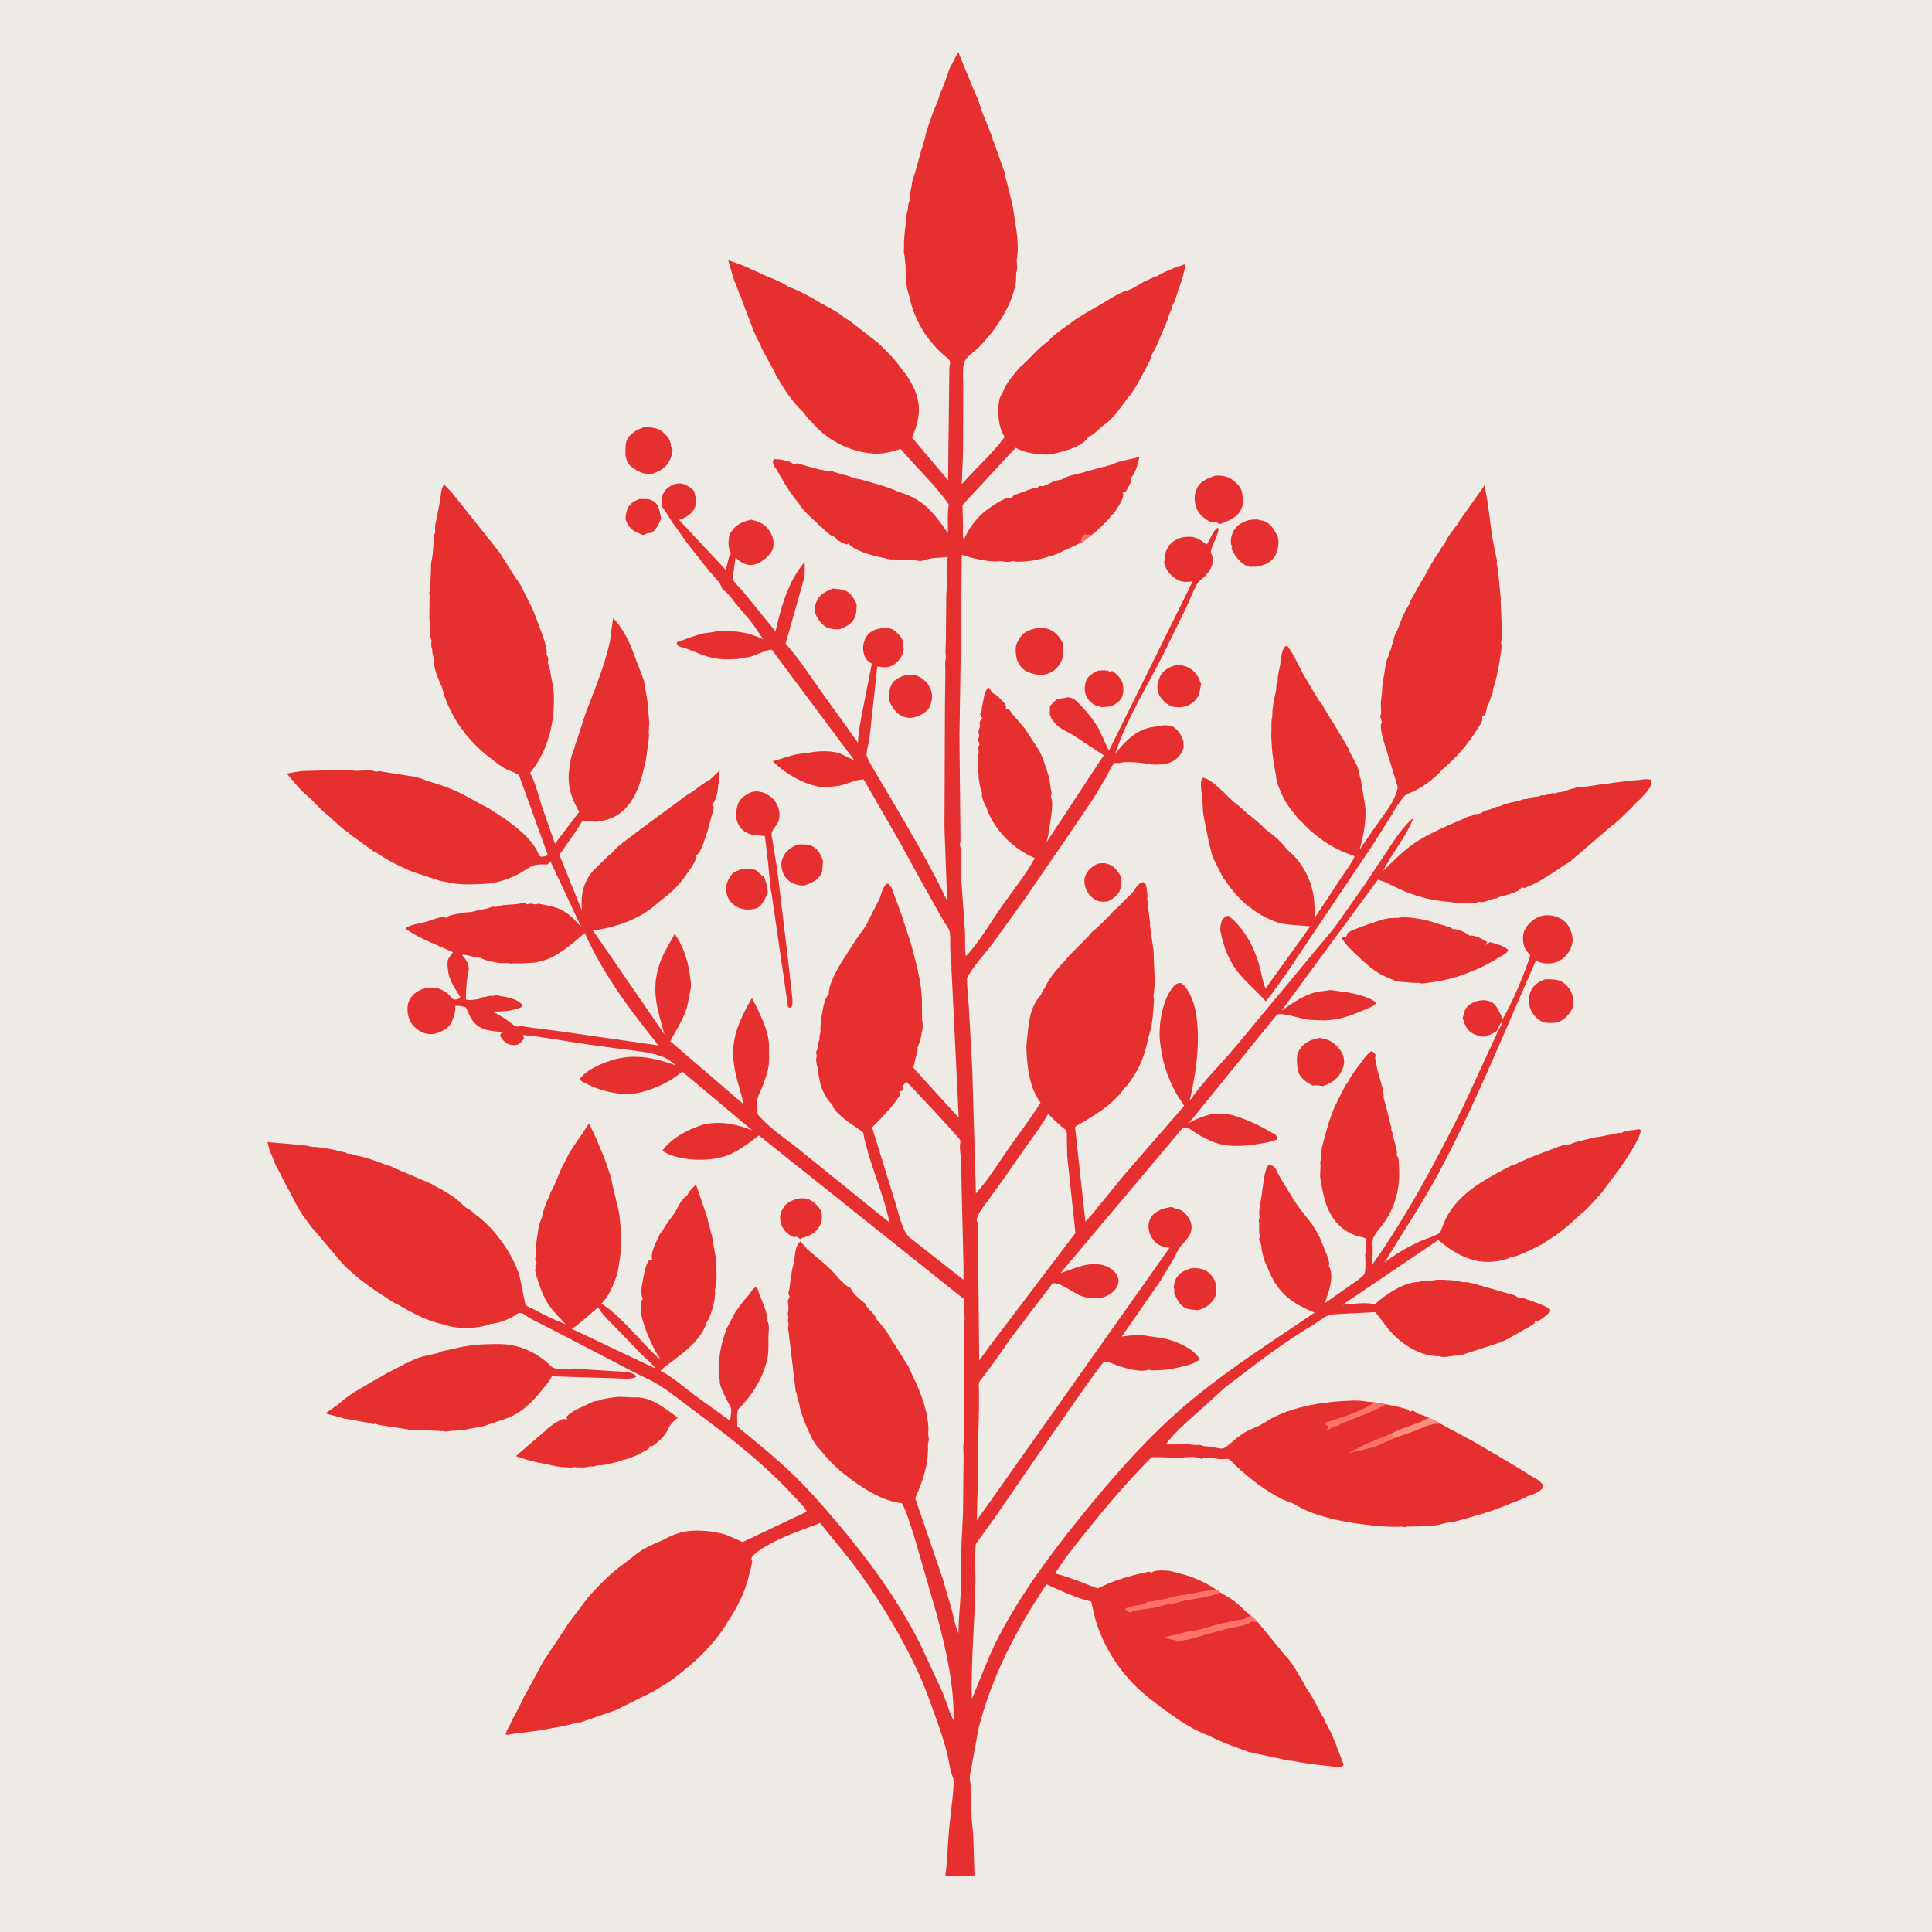
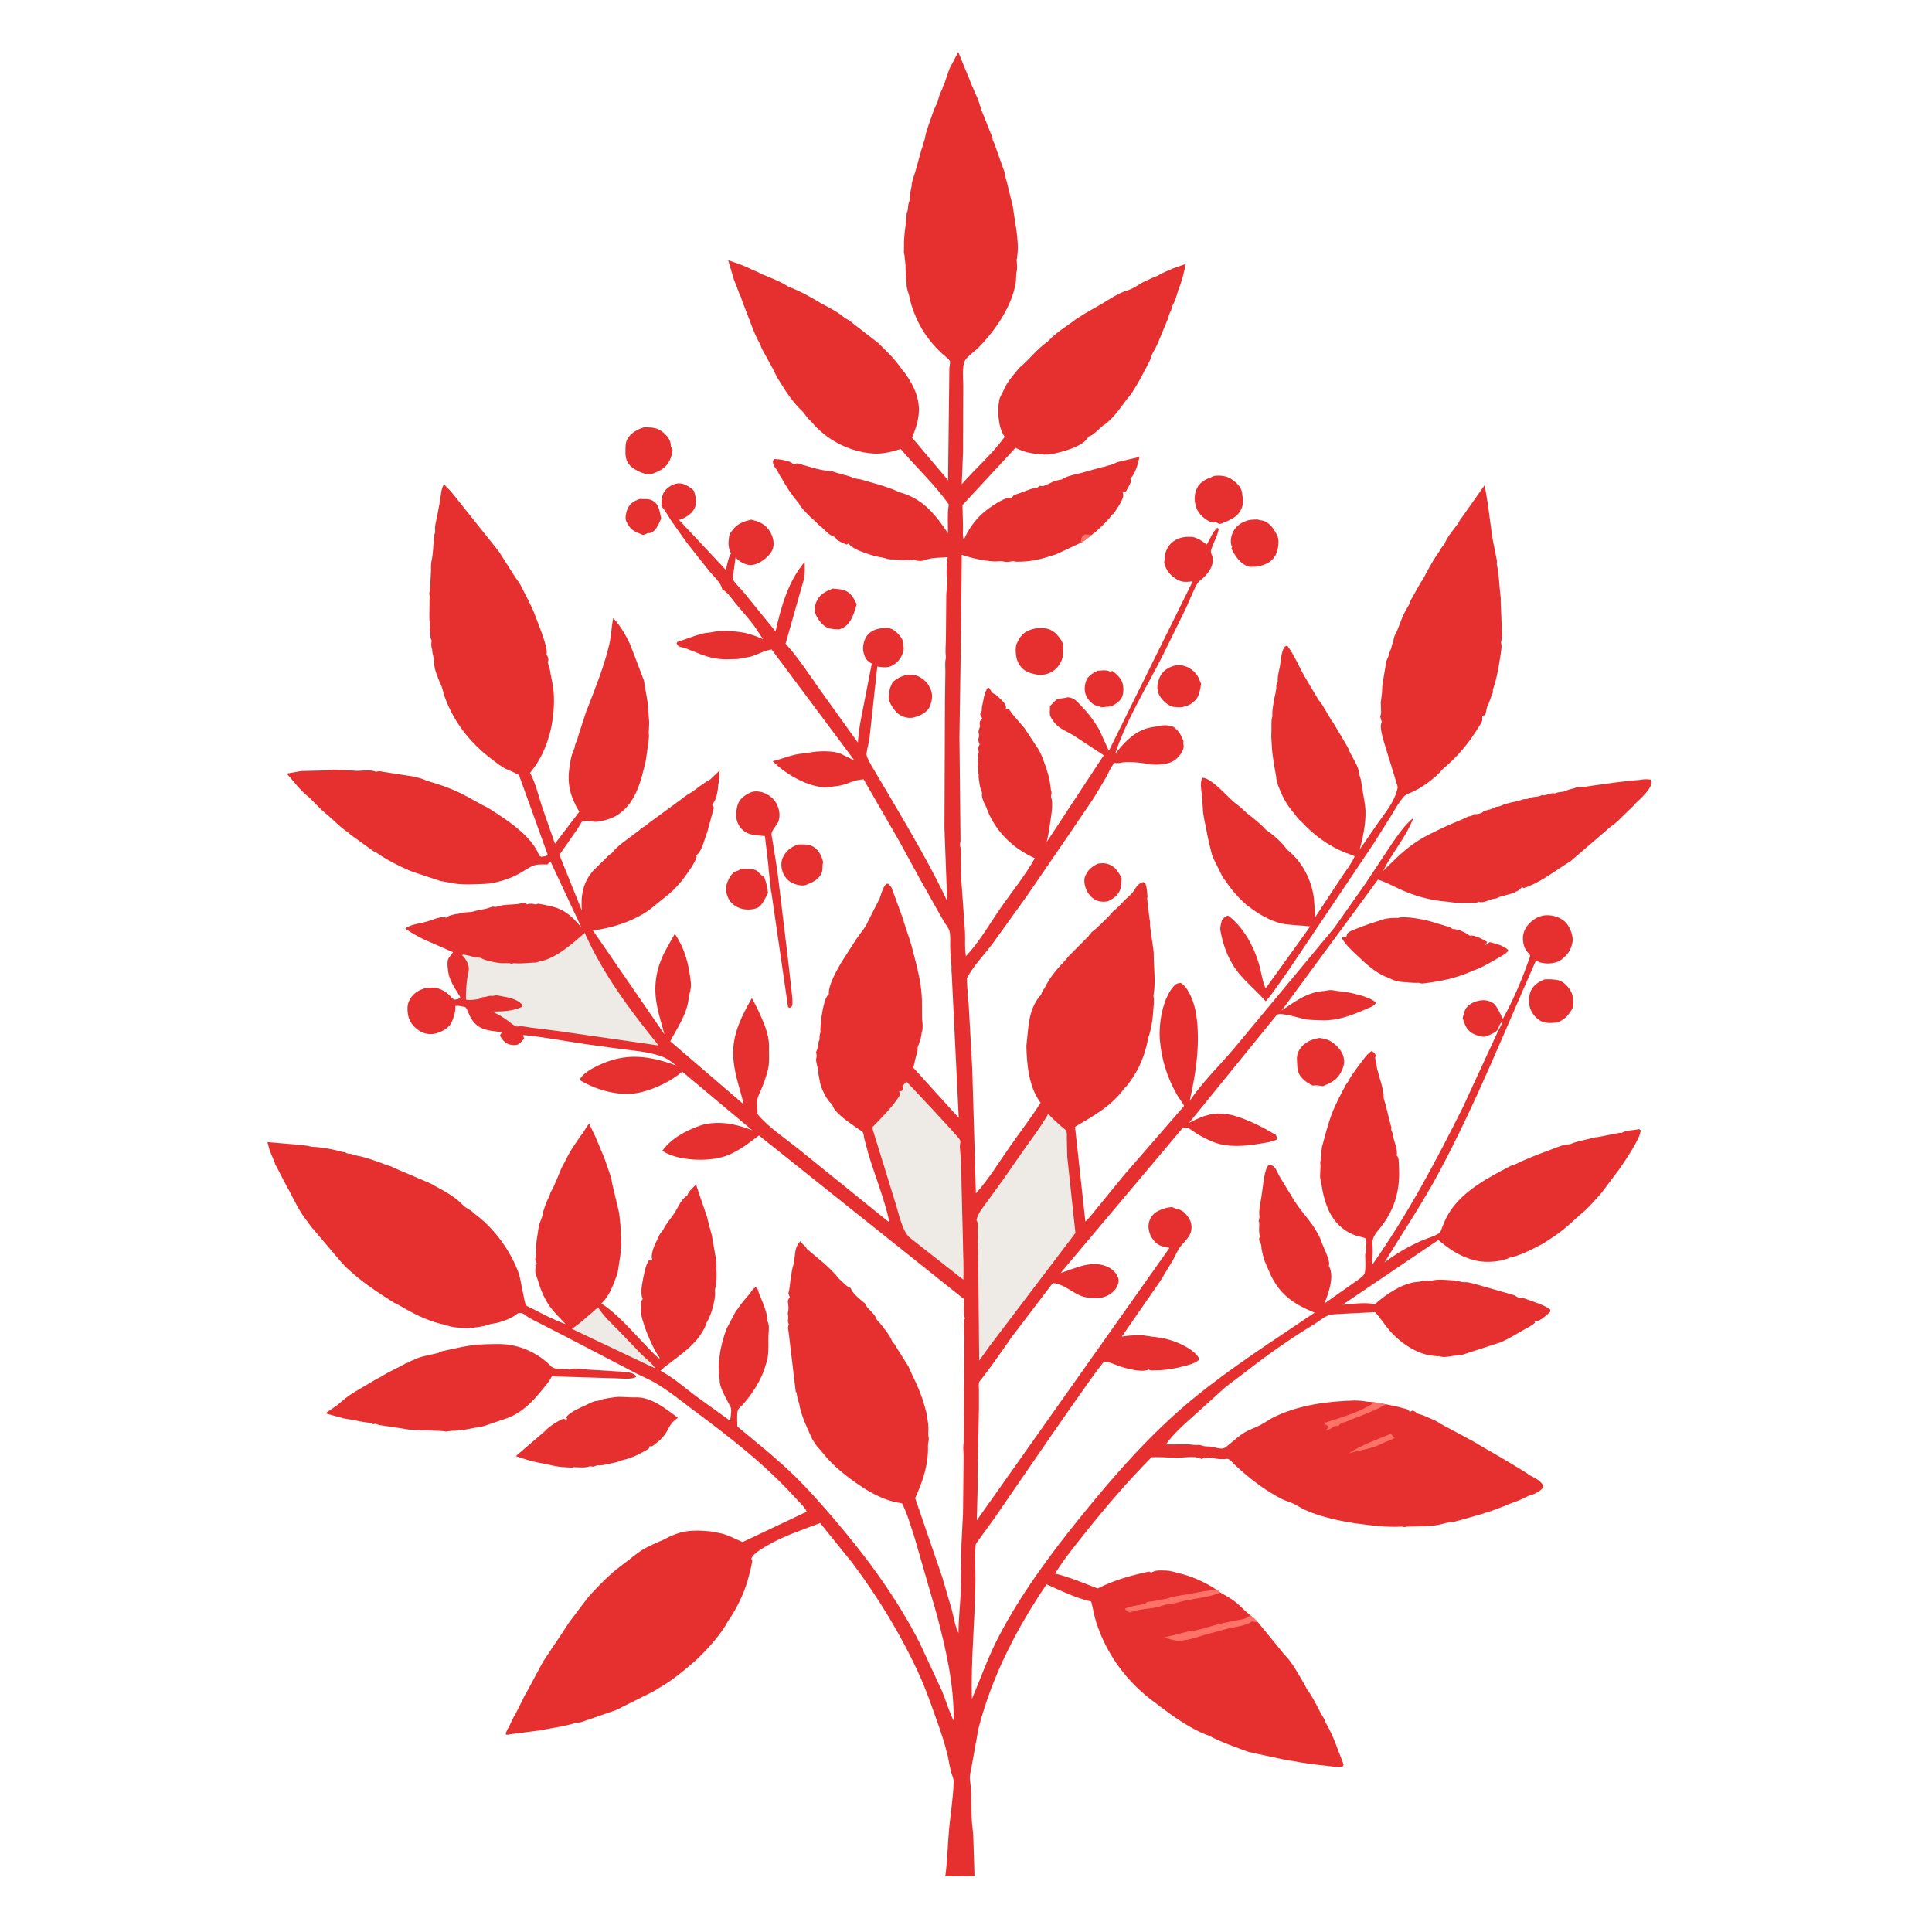
<svg xmlns="http://www.w3.org/2000/svg" version="1.1" style="display: block;" viewBox="0 0 2048 2048" width="1024" height="1024">
-   <path transform="translate(0,0)" fill="rgb(238,235,230)" d="M -0 -0 L 2048 0 L 2048 2048 L -0 2048 L -0 -0 z" />
  <path transform="translate(0,0)" fill="rgb(230,47,47)" d="M 677.96 528.926 C 683.299 529.305 687.619 528.083 692.484 531.106 C 698.97 535.136 699.333 543.05 700.876 549.666 C 698.93 553.818 696.853 559.19 693.5 562.367 C 691.095 564.647 689.905 565.194 686.696 565.068 C 684.897 566.057 683.523 566.668 681.5 567.041 C 671.978 563.211 667.981 561.668 663.694 552.188 C 662.358 549.235 663.79 542.563 665.136 539.5 C 667.809 533.419 672.039 531.245 677.96 528.926 z" />
  <path transform="translate(0,0)" fill="rgb(230,47,47)" d="M 1163.8 915.5 C 1166.81 915.148 1169.87 914.721 1172.85 915.461 C 1181.29 917.553 1184.75 923.112 1188.8 930.142 C 1188.83 934.814 1188.79 939.251 1187.15 943.69 C 1185.08 949.315 1179.34 953.102 1174.14 955.512 C 1170.95 955.988 1167.45 956.091 1164.33 955.175 C 1158.83 953.562 1154.29 948.961 1151.9 943.848 C 1149.84 939.427 1148.43 933.219 1150.39 928.602 L 1150.9 927.5 C 1153.46 921.754 1158.26 918.192 1163.8 915.5 z" />
  <path transform="translate(0,0)" fill="rgb(230,47,47)" d="M 1163.38 710.972 C 1166.99 710.891 1172.13 709.877 1175.41 711.426 L 1176.5 712.144 L 1179 711.175 C 1182.36 713.447 1186.13 716.901 1188.25 720.371 C 1191.24 725.257 1191.4 732.244 1189.85 737.64 C 1188.32 742.956 1182.64 746.207 1178.17 748.741 L 1167.5 749.737 L 1163.96 748.142 L 1162.53 747.984 C 1158.93 747.41 1154.98 743.422 1153.03 740.5 C 1149.18 734.728 1149.2 728.912 1151.05 722.5 C 1152.73 716.66 1158.41 713.635 1163.38 710.972 z" />
-   <path transform="translate(0,0)" fill="rgb(230,47,47)" d="M 847.279 1270.35 C 850.951 1270.18 854.395 1269.95 857.798 1271.57 C 862.66 1273.89 869.607 1279.99 870.834 1285.5 C 871.918 1290.36 871.093 1295.91 868.575 1300.18 C 864.127 1307.72 857.571 1310.37 849.444 1312.5 L 848.066 1313.47 C 847.743 1313.22 845.077 1311.03 844.5 1310.98 C 841.803 1310.78 842.729 1312.24 839.562 1310.6 C 834.104 1307.77 829.465 1302.99 827.833 1296.94 C 826.27 1291.15 826.76 1286.18 829.864 1281.05 C 833.931 1274.32 839.992 1272.03 847.279 1270.35 z" />
-   <path transform="translate(0,0)" fill="rgb(230,47,47)" d="M 882.645 623.892 C 886.742 624.408 891.348 624.32 895.235 625.755 C 901.898 628.215 905.293 634.449 908.094 640.494 C 907.879 645.307 908.062 650.68 905.87 655.094 C 902.63 661.615 896.291 664.732 889.785 667.141 C 885.8 667.153 882.085 666.96 878.259 665.742 C 872.194 663.812 867.417 657.229 864.87 651.641 C 862.831 647.167 863.631 642.392 865.403 637.958 C 868.602 629.952 875.203 626.999 882.645 623.892 z" />
+   <path transform="translate(0,0)" fill="rgb(230,47,47)" d="M 882.645 623.892 C 886.742 624.408 891.348 624.32 895.235 625.755 C 901.898 628.215 905.293 634.449 908.094 640.494 C 902.63 661.615 896.291 664.732 889.785 667.141 C 885.8 667.153 882.085 666.96 878.259 665.742 C 872.194 663.812 867.417 657.229 864.87 651.641 C 862.831 647.167 863.631 642.392 865.403 637.958 C 868.602 629.952 875.203 626.999 882.645 623.892 z" />
  <path transform="translate(0,0)" fill="rgb(230,47,47)" d="M 814.154 946.807 L 813.933 946.984 C 811.479 951.32 807.7 960.628 802.601 962.51 C 796.087 964.915 788.167 964.788 781.924 961.705 C 776.526 959.04 772.725 955.003 770.839 949.235 C 768.65 942.54 769.646 937.293 772.898 931.069 C 774.569 927.87 777.56 924.142 781.181 923.162 C 783.371 922.57 781.771 923.412 784.175 921.917 L 785.5 921.033 C 789.062 920.788 798.747 920.799 801.814 922.743 C 804.463 924.422 805.926 927.437 808.969 928.871 L 809.945 929.216 C 812.179 935.201 813.483 940.453 814.154 946.807 z" />
  <path transform="translate(0,0)" fill="rgb(230,47,47)" d="M 845.949 895.154 C 852.241 895.211 858.093 894.519 863.562 898.497 C 868.419 902.029 871.432 908.351 872.571 914.083 C 871.207 918.153 872.77 921.804 870.597 926.206 C 867.372 932.736 860.607 935.705 854.229 938.155 C 851.039 939.274 845.662 938.243 842.5 937.118 C 836.749 935.071 832.743 931.321 830.231 925.757 C 828.121 921.084 827.436 914.274 829.622 909.501 C 833.255 901.569 838.197 898.19 845.949 895.154 z" />
-   <path transform="translate(0,0)" fill="rgb(230,47,47)" d="M 1263.82 1344.07 C 1268.68 1344.25 1274.22 1344.56 1278.5 1347.11 C 1282.83 1349.68 1287.09 1354.87 1288.36 1359.79 C 1289.85 1365.54 1290.12 1371.59 1287.03 1376.83 C 1283.39 1383.01 1276.81 1386.86 1270.11 1388.86 C 1266.11 1388.47 1261.29 1388.38 1257.5 1386.97 C 1250.71 1384.44 1247.32 1376.74 1244.5 1370.62 C 1244.88 1368.86 1245.2 1367.82 1244.6 1366.06 L 1244.13 1365 C 1244.53 1361.87 1244.97 1358.57 1246.46 1355.74 C 1250.06 1348.86 1256.87 1346.16 1263.82 1344.07 z" />
  <path transform="translate(0,0)" fill="rgb(230,47,47)" d="M 1246.12 705.233 C 1250.08 704.751 1253.09 705.141 1256.89 706.411 C 1262.25 708.204 1268.04 713.103 1270.39 718.267 L 1273.24 724.889 C 1272.31 729.695 1271.66 735.863 1268.88 739.94 C 1266.01 744.145 1260.83 747.899 1255.82 748.88 C 1252.24 749.984 1250.61 749.874 1247 749.568 L 1245.02 749.461 C 1239.66 749.049 1234.3 744.263 1231.09 740.288 C 1227.91 736.341 1226.15 730.676 1227.09 725.591 L 1227.5 723.963 C 1228.07 721.076 1228.67 718.972 1230.11 716.375 C 1233.72 709.857 1239.26 707.272 1246.12 705.233 z" />
  <path transform="translate(0,0)" fill="rgb(230,47,47)" d="M 962.289 715.171 C 965.143 715.321 968.225 715.314 971 716.027 C 975.322 717.136 981.364 721.681 983.716 725.413 C 987.641 731.643 989.18 736.95 987.168 744.173 L 986.777 745.5 C 986.288 747.233 985.865 748.981 984.841 750.5 C 980.873 756.386 973.878 759.434 967.223 760.836 C 965.424 761.026 963.891 761.093 962.093 760.799 C 955.07 759.647 950.917 756.629 946.908 750.758 C 944.527 747.272 941.205 741.861 942.295 737.494 C 942.859 735.232 942.797 736.818 942.76 734.868 C 942.669 730.068 944.374 726.985 946.464 722.815 C 951.878 718.444 955.554 716.727 962.289 715.171 z" />
  <path transform="translate(0,0)" fill="rgb(230,47,47)" d="M 1637.5 1038.16 C 1642.09 1037.89 1646.46 1038.07 1651 1038.88 C 1656.1 1039.78 1660.93 1044.2 1663.66 1048.41 L 1664.5 1049.77 C 1665.22 1050.92 1665.92 1051.97 1666.32 1053.29 C 1667.59 1057.39 1668.7 1066.1 1666.39 1069.86 L 1665.72 1070.87 C 1661.62 1077.48 1658.21 1080.66 1651.06 1083.86 C 1646.19 1084.24 1640.25 1085.01 1635.59 1083.34 C 1629.45 1081.15 1624.45 1075.27 1622.2 1069.28 C 1620.11 1063.74 1620.36 1055.25 1622.95 1049.96 C 1625.93 1043.86 1631.4 1040.52 1637.5 1038.16 z" />
  <path transform="translate(0,0)" fill="rgb(230,47,47)" d="M 682.684 452.956 C 690.673 453.071 696.691 452.972 703.13 458.477 C 706.828 461.64 710.839 466.395 711.001 471.419 C 711.06 473.257 711.036 473.433 712.005 474.969 L 713.014 476.5 C 712.601 480.011 711.971 483.251 710.586 486.527 C 706.942 495.143 701.211 498.47 692.964 501.722 C 691.686 502.231 690.396 502.806 689 502.905 C 682.861 503.341 671.971 497.765 667.796 493.467 C 664.273 489.841 662.868 484.502 663.012 479.567 C 663.17 474.174 662.508 469.966 665.256 465.043 C 668.643 458.976 676.247 454.883 682.684 452.956 z" />
  <path transform="translate(0,0)" fill="rgb(230,47,47)" d="M 1398.66 1100.25 C 1402.87 1100.77 1407.31 1101.74 1410.96 1103.99 C 1416.41 1107.34 1422.7 1113.93 1424.17 1120.35 L 1424.4 1121.5 C 1425.48 1126.44 1424.34 1130.42 1422.29 1135 C 1418.11 1144.33 1411.27 1147.78 1402.32 1151.33 C 1399.3 1150.89 1396.22 1150.3 1393.17 1150.57 L 1391.5 1150.75 C 1387.74 1148.84 1384.21 1146.82 1381.2 1143.8 C 1375.51 1138.08 1375.45 1134.05 1374.93 1126.5 C 1374.53 1120.73 1374.79 1116.61 1378.23 1111.6 C 1383.07 1104.56 1390.57 1101.6 1398.66 1100.25 z" />
  <path transform="translate(0,0)" fill="rgb(230,47,47)" d="M 1332.42 550.669 L 1332.52 550.526 L 1335.93 551.5 C 1338.51 552.019 1336.17 551.174 1339 552.011 C 1344.58 553.661 1348.78 558.457 1351.54 563.325 L 1352.33 564.74 C 1353.04 565.978 1353.82 567.162 1354.3 568.517 C 1356.36 574.238 1354.81 582.756 1352.3 588.079 C 1349.86 593.236 1345.1 596.823 1339.8 598.642 L 1338.5 599.075 C 1334.52 600.455 1331.75 600.982 1327.52 600.762 C 1326.13 600.894 1325.89 601.004 1324.33 600.665 C 1315.27 598.693 1309.11 589.142 1305.34 581.5 L 1306.22 579.5 L 1305.53 578.41 C 1304.01 574.989 1304.96 568.796 1306.4 565.381 C 1309.07 559.042 1313.56 555.157 1319.8 552.688 L 1321 552.223 C 1324.71 550.733 1328.49 550.813 1332.42 550.669 z" />
  <path transform="translate(0,0)" fill="rgb(230,47,47)" d="M 1102.14 665.61 L 1107 666.003 C 1110.96 666.205 1114.9 667.902 1117.97 670.449 C 1121.14 673.076 1126.87 679.952 1127.01 684.159 L 1127 685.5 C 1127.26 693.822 1126.96 700.325 1121.1 707 C 1116.01 712.808 1110.21 715.119 1102.63 715.558 C 1098.54 715.198 1093.99 714.147 1090.17 712.621 C 1084.66 710.418 1080.5 705.878 1078.41 700.359 C 1076.78 696.034 1075.7 685.905 1077.98 681.733 C 1079.31 679.308 1080.53 676.601 1082.26 674.441 C 1087.16 668.349 1094.66 666.25 1102.14 665.61 z" />
  <path transform="translate(0,0)" fill="rgb(230,47,47)" d="M 1287.5 504.369 C 1294.79 503.816 1300.96 504.447 1306.94 508.954 C 1311.51 512.396 1316.17 516.974 1316.76 522.938 L 1316.84 524.5 C 1317.88 529.864 1318.34 533.714 1316.08 539 C 1312 548.59 1303.38 551.441 1294.5 555.064 C 1290.95 556.242 1291.55 553.376 1287.97 553.736 C 1286.41 553.893 1285.45 554.114 1283.9 553.541 C 1277.9 551.32 1270.79 544.99 1268.47 539.025 C 1265.9 532.402 1265.56 524.841 1268.47 518.297 C 1272.16 510.011 1279.66 507.478 1287.5 504.369 z" />
  <path transform="translate(0,0)" fill="rgb(230,47,47)" d="M 814.714 920.714 L 814.683 919.014 L 810.846 886.303 L 800.324 885.218 C 794.296 884.665 788.664 882.117 784.878 877.269 C 781.272 872.653 779.67 866.501 780.442 860.74 C 781.398 853.603 782.598 848.563 788.898 843.949 C 794.245 840.034 798.765 837.978 805.5 839.258 C 812.358 840.561 819.209 845.02 822.699 851.109 C 825.89 856.676 827.383 863.704 825.403 870.016 C 824.014 874.444 818.641 879.183 817.919 883.336 C 817.569 885.345 818.765 889.723 819.062 891.856 L 824.072 923.5 L 835.26 1016.45 L 838.748 1047.55 C 839.281 1052.83 840.32 1058.78 840.015 1064.03 C 839.846 1066.94 839.45 1066.82 837.218 1068.44 L 835.39 1067.64 L 817.627 945.395 L 817.358 945.29 L 814.714 920.714 z" />
  <path transform="translate(0,0)" fill="rgb(230,47,47)" d="M 1484.03 972.544 C 1492.52 971.883 1501.75 973.442 1510.07 975.144 L 1514.8 976.268 L 1536.96 982.905 L 1539.76 984.75 C 1545.99 985.078 1551.73 987.538 1556.83 991.103 L 1557.87 991.875 C 1563.39 990.848 1571.66 995.672 1576.55 998.5 L 1574.5 1001.64 C 1576.58 1001 1577.48 1000.21 1579 998.675 C 1584.36 999.879 1595.86 1002.91 1598.88 1007.5 C 1597.22 1010.64 1592.78 1012.72 1589.75 1014.49 C 1581.1 1019.55 1571.79 1025.32 1562.29 1028.65 L 1561.07 1028.99 L 1559.9 1029.7 C 1542.42 1037.16 1527.25 1040.3 1508.5 1042.51 C 1506.84 1042.71 1505.53 1042.26 1503.95 1041.82 C 1499.45 1041.96 1495.3 1041.8 1490.85 1041.13 C 1484.18 1041.19 1478.57 1040.06 1472.71 1036.87 L 1468.83 1035.36 C 1457.09 1030.28 1448.16 1021.8 1438.94 1013.11 C 1433.31 1007.8 1427.47 1002.53 1423.3 995.953 C 1422.44 994.599 1422.64 995.325 1423.07 993.5 L 1426.84 993.223 L 1427.53 991.954 L 1428.11 989.664 C 1430.97 986.688 1435.26 985.597 1439 984.039 C 1447.72 980.406 1456.52 977.698 1465.5 974.837 C 1471.17 973.029 1476.16 973.05 1482.07 973.023 L 1484.03 972.544 z" />
  <path transform="translate(0,0)" fill="rgb(230,47,47)" d="M 601.106 1503.93 L 600.192 1502.01 C 606.536 1495.46 614.219 1492.69 622.217 1488.96 C 625.251 1487.54 628.873 1485.18 632.26 1485.1 C 634.822 1485.04 636.132 1483.95 638.5 1483.37 C 642.317 1482.45 647.576 1481.65 651.5 1481.1 C 658.54 1480.12 665.952 1481.54 672.952 1481.25 C 690.605 1480.51 705.166 1493.18 718.532 1502.78 L 717.075 1503.98 C 713.347 1507.09 710.983 1509.38 708.827 1513.82 C 706.193 1519.25 702.685 1524.07 698 1527.87 L 692.933 1531.96 C 690.959 1533.47 691.086 1533.31 688.594 1532.99 C 688.07 1535.1 688.537 1535.17 686.544 1536.36 C 678.606 1541.13 669.046 1545.96 659.908 1547.75 L 655.4 1549.44 C 650.757 1550.8 646.239 1551.42 641.616 1552.57 C 638.686 1553.3 635.832 1553.35 632.829 1553.4 C 631.423 1553.85 629.923 1554.45 628.465 1554.74 L 625.5 1554.22 C 620.924 1556.32 612.826 1555.3 607.703 1555.21 L 607.177 1555.8 L 599.945 1555.34 C 590.213 1555.24 581.491 1552.23 571.988 1550.64 C 563.443 1549.21 555.009 1546.25 546.793 1543.55 L 577.876 1516.89 L 578.937 1515.58 C 583.92 1511.17 589.498 1507.54 595.48 1504.61 C 597.764 1503.49 598.202 1504.31 600.492 1505.11 L 601.106 1503.93 z" />
  <path transform="translate(0,0)" fill="rgb(230,47,47)" d="M 512.634 1425.06 C 520.444 1424.92 528.74 1424.32 536.5 1425.13 C 553.999 1426.95 570.623 1435.08 583.039 1447.19 L 584.916 1449.09 L 588.17 1450.56 L 590.095 1450.76 C 594.49 1451.19 599.242 1450.74 603.5 1451.87 L 604.233 1451.49 C 608.853 1449.76 618.437 1451.47 623.5 1451.85 L 657.792 1453.93 C 662.198 1454.36 667.672 1454.38 671.62 1456.51 C 673.362 1457.45 673.476 1457.77 674.348 1459.5 C 670.121 1462.72 657.569 1461.11 652.184 1461.04 L 584.923 1458.96 C 582.456 1464.3 578.556 1468.46 574.921 1473 C 564.765 1485.69 553.55 1497.28 538 1503.17 L 516.211 1510.6 C 512.15 1512.04 508.596 1513.01 504.292 1513.35 L 488.5 1516.34 L 486.5 1515.3 L 485.228 1515.99 C 483.055 1516.99 482.145 1516.57 479.851 1516.63 L 473.687 1517.36 L 473.489 1517.65 C 470.809 1517.06 468.117 1516.97 465.384 1516.78 L 433.877 1515.5 L 424.714 1514.01 L 401.985 1510.63 L 398.007 1509.25 L 395.484 1509.73 C 393.704 1508.92 392.41 1508.26 390.444 1508.06 C 384.328 1507.43 378.069 1505.98 371.977 1504.85 L 364.968 1503.69 L 344.858 1498.22 L 357.316 1489.66 L 360.988 1486.57 C 366.529 1481.58 373.41 1476.75 379.926 1473.17 L 399.67 1461.5 L 403.756 1459.53 C 412.171 1453.86 421.285 1450.47 429.907 1445.31 L 432.902 1444.31 C 434.968 1442.87 437.235 1442.08 439.5 1441.03 C 447.266 1437.44 455.226 1436.56 463.315 1434.5 L 465.131 1434.02 C 465.947 1432.63 470.381 1432.07 472.077 1431.62 L 488 1428.18 C 493.561 1426.96 499.218 1426.34 504.877 1425.48 L 512.634 1425.06 z" />
  <path transform="translate(0,0)" fill="rgb(230,47,47)" d="M 1547.49 551.508 L 1573.81 514.242 L 1577.63 536.833 L 1577.79 538.969 L 1581.15 564.039 L 1581.29 566.503 L 1585.74 589.131 C 1586.37 592.022 1587.2 594.719 1586.61 597.682 C 1588.85 607.971 1589.22 618.758 1590.28 629.228 C 1590.46 631.367 1591.18 634.589 1590.78 636.629 L 1592.16 672.003 C 1592.32 675.003 1591.57 678.32 1591.12 681.305 C 1592.43 684.974 1590.98 690.726 1590.63 694.668 L 1590.53 694.743 C 1588.91 706.292 1586.64 719.143 1582.86 729.975 C 1582.34 731.461 1582.54 731.688 1582.54 733.034 C 1582.54 734.444 1582.25 734.966 1581.55 736.144 C 1580.85 737.941 1577.42 748.295 1576.45 748.824 L 1574.5 757.721 L 1571.19 759.5 L 1571.22 760.594 L 1571.22 762 L 1571.27 763.138 C 1571.03 765.697 1568.08 769.547 1566.71 771.804 C 1556.65 788.347 1544.14 802.937 1529.26 815.375 C 1521.13 825.344 1505.21 836.681 1493.21 841.159 L 1489.31 843.257 L 1488.47 844.136 C 1482.82 850.263 1478.82 857.899 1474.5 864.989 L 1456.72 893.302 L 1365.7 1028.86 C 1357.78 1039.59 1350.52 1051.4 1341.71 1061.39 C 1333.14 1051.57 1323.07 1043.16 1314.63 1033.38 C 1302.89 1019.76 1297.01 1004.14 1293.74 986.832 C 1293.01 982.952 1294.37 979.034 1295.34 975.288 C 1297.77 972.791 1298.52 971.145 1302.04 970.675 C 1319.11 983.606 1330.29 1005.36 1335.61 1025.76 C 1337.37 1032.52 1338.5 1041.59 1341.64 1047.71 L 1388.89 982.065 C 1379.2 980.783 1368.93 980.905 1359.41 979.124 C 1348.13 977.012 1333.09 968.585 1324.3 961.272 L 1322.09 959.858 C 1313.33 952.17 1305.67 943.74 1299.26 933.992 L 1296.44 930.433 L 1286.24 909.869 L 1284.57 905.424 L 1281.48 893.004 L 1278.78 879.733 L 1278.25 876.666 C 1276.74 869.347 1275.04 862.991 1275 855.471 L 1273.92 841.624 C 1273.14 836.57 1272.14 829.011 1274.5 824.362 C 1284.38 825.031 1299.14 842.43 1306.84 849.206 C 1310.41 852.357 1314.71 855.12 1318.01 858.492 L 1322.09 862.281 C 1328.87 867.572 1335.59 872.677 1341.36 879.119 L 1344.2 881.238 C 1351.26 886.316 1358.17 892.449 1363.42 899.402 L 1363.4 899.997 L 1364.52 900.857 C 1380.19 913.052 1390.17 932.367 1392.78 951.979 L 1394.22 972.172 L 1421.9 930.171 C 1426.39 923.252 1432.74 915.429 1435.96 907.911 L 1434.11 906.71 C 1412.81 900.112 1393.75 886.616 1378.82 870.253 C 1376.52 868.911 1373.43 864.125 1371.57 861.951 C 1364.06 853.225 1359.6 845.058 1355.55 834.352 C 1354.33 832.124 1354 829.255 1353.44 826.774 C 1352.64 826.026 1353.03 824.628 1352.84 823.551 C 1350.9 812.372 1348.48 800.337 1348.08 789.002 L 1347.59 780.654 L 1347.76 775.519 C 1348.06 770.929 1347.2 763.566 1348.75 759.361 C 1348.49 754.953 1349.07 751.012 1349.75 746.683 C 1350.26 741.071 1352.11 735.99 1352.84 730.5 C 1353.17 728.024 1352.51 726.164 1353.78 723.847 L 1354.5 722.82 C 1353.96 717 1356 710.735 1356.97 705 C 1357.89 699.56 1358.24 691.881 1360.87 687.025 C 1361.9 685.138 1362.6 685.063 1364.5 684.397 C 1371.53 693.653 1376.42 705.323 1381.99 715.514 L 1397.67 741.95 C 1399.05 743.739 1400.78 745.589 1401.88 747.552 L 1411.44 763.612 L 1413.33 766.236 L 1425.98 787.485 C 1427.7 790.595 1429.87 793.863 1430.86 797.27 C 1433.63 802.834 1440.86 813.947 1440.55 819.739 L 1442.62 826.795 L 1446.38 849.75 C 1449.52 865.77 1445.57 885.115 1441.29 900.568 L 1460.3 872.986 C 1468.65 861.058 1478.39 849.92 1481.47 835.414 L 1481.65 834.631 L 1481.13 832.366 L 1467.03 786.523 C 1465.69 780.981 1461.91 770.158 1464.77 765.5 L 1463.08 759.5 C 1463.59 758.023 1464.06 756.78 1464.04 755.187 L 1463.69 744.73 L 1465.03 733.628 C 1465.03 729.562 1465.37 725.238 1466.22 721.266 L 1468.75 705.643 C 1468.96 701.782 1470.44 698.708 1471.96 695.21 C 1472.41 692.817 1473.05 690.929 1474.06 688.714 C 1475.73 685.781 1474.65 684.003 1476.85 680.936 C 1477.22 676.941 1478.11 673.778 1480.09 670.27 L 1480.91 668.842 L 1487.23 652.592 L 1490.04 647.232 L 1492.71 642.521 C 1494.37 640.091 1494.46 638.054 1495.8 635.632 L 1504.61 619.963 C 1505.65 617.759 1507.22 615.754 1508.58 613.735 C 1513.98 603.144 1519.64 592.905 1526.55 583.217 C 1527.44 580.993 1530.05 578.092 1531.48 576.066 C 1533.94 569.164 1541.3 560.955 1545.65 554.821 L 1547.49 551.508 z" />
  <path transform="translate(0,0)" fill="rgb(230,47,47)" d="M 1007.75 70.165 L 1008.6 68.843 L 1015.78 55.042 L 1022.98 72.823 L 1024.62 76.64 C 1026.59 80.976 1028.09 85.072 1029.68 89.5 L 1031.29 92.794 L 1033.39 97.927 C 1035.33 101.956 1037.13 105.654 1038.22 110.016 C 1038.89 112.655 1040.17 113.983 1040.34 116.905 L 1042.77 122.734 L 1050 140.865 C 1050.85 143.038 1052.56 145.904 1052.25 148.216 C 1053.52 151.035 1054.99 153.836 1055.69 156.862 L 1064.88 182.609 C 1065.33 185.764 1065.84 188.579 1066.94 191.58 L 1073.52 218.315 L 1075.76 233.096 C 1077.71 244.759 1080.05 260.347 1078.27 272 L 1078.04 274.492 L 1077.58 274.968 C 1077.98 277.639 1078.74 286.761 1077.36 288.783 C 1077.03 292.405 1077.25 296.359 1076.67 299.898 C 1072.61 324.825 1054.85 350.567 1037.5 368.171 C 1033.69 372.034 1025.18 377.99 1022.82 382.321 C 1019.68 388.064 1021.11 402.537 1021.08 409.23 L 1020.84 479.536 L 1019.49 513.353 C 1034.25 496.45 1051.91 481.17 1065.08 463.049 L 1064.45 462.173 C 1058.01 452.815 1057.13 434.938 1059.27 423.961 C 1059.96 420.379 1062.8 416.555 1064.18 413.139 C 1067.3 405.431 1074.03 397.663 1079.37 391.324 L 1081.35 389.115 C 1091.53 380.821 1099.27 369.855 1110.36 362.257 L 1112.01 360.695 C 1119.22 352.7 1130.01 346.311 1138.71 339.825 C 1138.97 339.163 1142.98 336.887 1143.82 336.324 C 1151.73 331.007 1159.84 326.9 1167.97 322.041 C 1176.38 317.008 1185.68 310.573 1195.12 307.861 C 1202.44 305.759 1207.86 300.621 1214.69 297.688 L 1224.62 293.202 L 1226.96 292.527 C 1232.28 288.954 1237.73 287.228 1243.43 284.538 L 1256.81 279.883 C 1255.17 288.718 1253.05 297.648 1249.52 305.944 C 1247.68 311.661 1245.98 318.978 1242.77 324.035 C 1241.9 325.396 1242.24 324.753 1241.96 326.66 C 1241.69 328.539 1241.28 329.273 1240.46 330.909 C 1239.26 333.292 1238.56 336.015 1237.74 338.553 L 1234.77 345.828 L 1227.29 363.822 L 1224.87 369.047 C 1222.94 372.195 1221.32 374.757 1220.3 378.348 C 1218.92 383.214 1215.58 388.374 1213.27 392.933 L 1209.88 399.495 C 1205.38 407.594 1200.8 416.006 1194.66 423.003 L 1187.78 432.268 C 1182.69 439.021 1176.25 446.96 1168.94 451.338 L 1162.23 457.417 C 1159.47 459.795 1157.34 461.782 1153.8 462.83 L 1152.89 464.376 C 1146.96 473.829 1124.66 479.577 1114.26 481.41 C 1110.3 482.109 1107.01 481.937 1103.01 481.602 C 1093.26 480.787 1085.3 479.33 1076.53 474.699 L 1020.28 535.386 L 1020.83 558.532 C 1020.8 562.975 1020.19 568.02 1021.65 572.24 C 1026.32 561.372 1033.9 550.445 1043.06 542.883 C 1048.5 538.391 1064.43 526.966 1070.92 527.542 L 1072.43 527.636 L 1074.94 524.754 C 1082.54 522.558 1089.87 518.765 1097.55 517.138 L 1099.96 516.825 C 1100.08 516.36 1101.6 515.315 1102 514.991 L 1105.5 515.437 C 1108.3 514.182 1111.37 513.242 1114.03 511.728 C 1116.73 510.192 1118.9 509.543 1121.95 508.963 C 1123.18 508.65 1124.25 508.339 1125.53 508.297 C 1130.78 504.21 1142.2 502.542 1148.82 500.675 L 1150.35 500.194 L 1169 495.011 L 1170.3 494.954 C 1172.65 494.117 1174.88 493.331 1177.33 492.828 C 1179.99 492.284 1182.33 490.535 1185.06 489.749 L 1207.9 484.388 C 1205.82 492.636 1204.16 501.097 1198.16 507.5 L 1199.31 509.5 C 1197.74 513.58 1195.69 517.168 1193.5 520.933 L 1190.08 522.227 L 1190.64 523.749 C 1191.49 529.396 1183.63 539.408 1180.47 544.562 L 1178.32 545.741 L 1176.05 549.325 C 1170.2 555.471 1164.25 561.919 1157.32 566.881 C 1153.68 569.76 1149.96 573.232 1145.76 575.238 L 1145.21 575.585 L 1119.96 587.391 L 1116.22 588.643 C 1105.06 592.168 1095.08 595.013 1083.27 595.298 C 1080.23 595.372 1076.99 595.756 1074.08 594.819 L 1072.37 595.048 L 1071.23 595.244 C 1068.26 595.724 1066.61 595.805 1063.65 595.178 C 1060.34 594.478 1056.49 595.398 1053.04 595.111 C 1041.27 594.132 1030.7 591.816 1019.52 588.084 L 1018.76 666 L 1017.04 781.448 L 1018.18 890.317 C 1018.34 893.171 1017.04 894.872 1017.87 897.25 C 1019.2 901.088 1018.63 905.69 1018.65 909.717 L 1018.91 931.115 L 1022.9 987.5 C 1023.39 995.946 1022.31 1005.41 1023.95 1013.63 C 1038.85 997.649 1049.36 978.697 1061.79 960.888 C 1073.68 943.843 1086.86 928.066 1096.92 909.729 C 1074.08 899.501 1055.67 881.878 1046.47 858.351 L 1045.41 855.367 L 1043.13 850.929 C 1042.25 848.474 1040.8 845.409 1040.86 842.794 C 1040.91 840.646 1041.27 840.363 1040.31 838.247 C 1038.57 834.421 1038.24 829.902 1037.62 825.759 C 1037.23 824.162 1037.41 822.422 1037.42 820.788 C 1036.03 816.453 1037.82 814.385 1036.12 810 C 1037.86 806.195 1035.8 802.419 1037.25 798.599 C 1038.21 796.076 1036.34 794.571 1036.8 792.5 C 1037.07 791.308 1037.91 790.325 1038.47 789.237 C 1037.78 787.495 1037.25 785.815 1036.79 784 C 1037.86 781.177 1038.4 779.815 1037.41 776.932 C 1036.75 775.004 1038.29 771.887 1038.9 769.88 L 1038.46 767.463 C 1038.32 764.223 1039.27 763.914 1041.3 761.5 C 1040.2 760.011 1039.56 758.737 1038.91 757 C 1040.15 755.031 1040.72 754.274 1040.79 751.876 C 1040.86 749.23 1040.56 750.776 1041.17 748.254 C 1042.75 741.642 1042.94 734.969 1047 729.135 L 1048.5 729.238 L 1051.8 734.276 C 1052.71 734.833 1054.04 735.931 1055.11 736.003 C 1058.25 738.973 1065.87 744.949 1066.43 749.111 L 1066.37 750.498 L 1065.87 751.941 L 1069 751.311 C 1069.69 752.131 1070.63 753.036 1071.13 753.976 L 1072.5 756.134 L 1086.1 772 L 1098.75 791.24 C 1102.5 796.377 1105.67 803.936 1107.49 810.008 C 1108.16 811.905 1109.69 814.885 1109.78 816.81 C 1112.32 824.102 1113.19 829.971 1114.04 837.5 L 1114.49 839.031 C 1115.09 841.329 1114.08 842.328 1114.09 844.5 C 1114.09 845.539 1114.76 846.477 1114.94 847.5 C 1115.78 852.256 1115.08 859.405 1114.39 864.242 C 1113 873.974 1111.85 883.028 1109.53 892.657 L 1170.03 800.622 L 1137.92 779.484 C 1132.63 776.186 1126.31 773.761 1121.52 769.812 C 1118.35 767.204 1114.05 761.923 1113.03 757.881 C 1112.6 756.152 1112.87 754.255 1112.93 752.5 L 1112.94 750.209 L 1112.95 748.591 C 1114.72 746.91 1118.58 742.159 1120.57 741.338 C 1123.1 740.297 1127.5 740.224 1130.33 739.506 C 1132.23 739.024 1132.4 739.017 1134.18 739.5 L 1135.16 739.704 C 1139.25 740.726 1141.78 743.762 1144.63 746.66 C 1152.59 754.754 1159.6 763.617 1165.21 773.521 L 1175.46 795.881 L 1264.31 616.202 C 1255.69 617.303 1251.34 617.442 1244.01 611.765 C 1238.31 607.351 1235.66 602.943 1233.99 596 L 1234.33 594.66 C 1234.66 593.132 1234.7 592.162 1234.71 590.661 C 1234.74 585.897 1237.61 579.642 1241.07 576.263 C 1247.36 570.137 1254.52 568.649 1263 569.101 C 1268.6 569.399 1274.87 573.862 1279.19 577.168 C 1282.49 572.207 1285.93 562.378 1290.76 559.375 C 1292.01 561.27 1291.97 560.384 1291.61 562.075 C 1290.01 569.576 1286.08 575.415 1283.97 582.5 C 1282.84 586.296 1284.39 586.84 1285.22 590 C 1287.68 599.354 1280.01 609.214 1273.33 614.376 C 1271.34 615.92 1269.9 617.317 1268.67 619.545 C 1264.11 627.765 1260.78 636.993 1256.76 645.52 L 1232.79 694.259 C 1215.6 728.452 1194.18 762.343 1182.2 798.863 C 1191.03 788.063 1200.7 777.06 1214.42 772.495 C 1219.92 770.667 1225.44 770.327 1231.01 769.158 C 1234.35 768.457 1241.85 768.89 1244.66 771.065 C 1249.68 774.957 1252.7 780.009 1254.56 786 C 1253.99 788.67 1254.85 789.396 1254.76 791.5 C 1254.54 796.596 1248.85 803.527 1244.83 806.073 C 1239.35 809.538 1232.34 810.505 1226 810.5 L 1224.19 810.528 C 1221.32 810.528 1218.6 810.352 1215.8 809.711 C 1209.38 808.244 1193.88 807.015 1187.69 808.614 C 1185.66 809.138 1183.56 808.859 1181.5 808.658 C 1177.3 813.145 1175.47 818.722 1172.5 824.004 L 1159.5 845.75 L 1133.2 884.586 L 1087.76 950.875 L 1053.79 998.048 C 1044.67 1010.97 1032.01 1023.1 1024.87 1037.15 L 1025.36 1047.2 C 1025.36 1049.06 1026.06 1050.7 1025.71 1052.48 C 1025.02 1055.99 1026.62 1060.81 1026.83 1064.5 L 1030.63 1133 L 1034.47 1265.12 C 1048.25 1249.73 1058.92 1232.05 1070.7 1215.16 C 1081.48 1199.71 1093.11 1184.88 1103.07 1168.87 L 1101.87 1167.25 C 1090.48 1151.17 1088.45 1127.69 1087.99 1108.68 L 1089.95 1089.8 L 1090.94 1083 C 1092.17 1073.47 1096.53 1061.5 1103.45 1054.72 C 1104.02 1052.9 1104.85 1051.22 1105.66 1049.49 C 1106.96 1048.02 1106.81 1048.43 1107.46 1047.09 C 1112.95 1035.77 1120.4 1027.26 1128.93 1018.21 L 1132.91 1013.49 L 1154.01 992.249 C 1154.14 991.436 1156.92 988.607 1157.59 987.791 C 1164.11 982.918 1169.73 976.782 1175.51 971.062 L 1180.34 965.704 C 1184.91 962.293 1188.64 957.722 1192.71 953.733 C 1196.21 950.304 1200.16 947.33 1202.72 943.084 L 1204.08 940.841 C 1206.09 937.962 1208.58 935.656 1212 935.07 L 1214.26 936.842 C 1215.93 941.253 1215.99 946.089 1216.4 950.756 L 1216 952.069 L 1218.32 972.5 C 1218.47 974.513 1219.6 977.697 1219.01 979.554 L 1219.53 984.893 L 1222.42 1005.26 C 1223.09 1008.92 1223.01 1012.68 1223.05 1016.39 L 1223.31 1023.01 C 1223.88 1033.35 1224.52 1043.79 1222.92 1054.07 C 1222.62 1055.96 1222.78 1057.26 1223.2 1059.11 L 1223.07 1063.96 C 1222.2 1076.25 1221.43 1088.07 1217.28 1099.81 L 1215.58 1107.79 C 1211.5 1124.22 1205.29 1137.04 1194.95 1150.46 L 1192.19 1153.24 C 1177.78 1172.97 1160.03 1182.25 1139.56 1194.5 L 1150.55 1294.93 C 1155.66 1290.1 1160.07 1284.08 1164.57 1278.66 L 1192.32 1244.71 L 1255.26 1172.27 C 1252.96 1167.96 1249.7 1164.14 1247.28 1159.82 C 1236.98 1141.44 1231.33 1123.23 1229.5 1102.29 C 1228.03 1085.53 1232.51 1058.23 1244.17 1045.5 C 1246.62 1042.83 1247.97 1042.28 1251.5 1041.97 C 1254.65 1043.57 1256.82 1046.31 1258.7 1049.25 C 1265.96 1060.56 1268.51 1074.45 1269.37 1087.59 C 1271.17 1115.05 1267.11 1140.36 1261.05 1167.05 C 1274.4 1147.44 1291.92 1130.39 1307.33 1112.35 L 1414.64 983.234 L 1447.52 936.516 L 1475.77 893.91 C 1482.62 884.119 1488.92 874.723 1498.22 867.039 C 1490.5 887.781 1475.63 903.698 1466.18 923.298 C 1476.63 912.971 1487.12 902.224 1499.24 893.842 C 1509.39 886.82 1520.94 881.523 1532.07 876.281 L 1534.71 875.031 L 1553.5 867.059 C 1555.39 866.045 1555.82 865.453 1558.05 865.267 C 1560.28 865.081 1560.71 864.335 1562.5 863.008 C 1565.86 863.231 1567.83 862.788 1570.96 861.567 C 1572.71 859.405 1575.57 859.137 1578.19 858.313 C 1581.45 857.841 1583.93 855.652 1587.08 855.128 C 1588.92 854.822 1589.75 854.826 1591.49 853.954 C 1597.08 851.159 1605.04 850.281 1611.2 848.47 L 1614.9 847.207 C 1617.06 847.144 1618.99 847.231 1620.95 846.186 C 1624.75 844.164 1629.26 845.273 1633.23 843.414 L 1634.5 842.745 C 1637.27 843.587 1639.55 842.519 1642.19 841.671 C 1644.38 841.114 1645.8 840.345 1648 841.073 L 1649.19 840.749 C 1652.8 839.129 1656.57 839.907 1659.59 838.424 C 1662.55 836.968 1665.94 836.327 1669.14 835.494 L 1671.08 834.416 C 1679.38 834.838 1688.32 832.516 1696.71 831.626 L 1712.31 829.472 L 1724.73 828.007 C 1730.21 826.957 1735.72 827.369 1741.09 826.323 C 1743.95 825.767 1746.75 826.144 1749.63 826.392 C 1750.83 828.566 1751.06 828.945 1750.33 831.5 C 1748.46 838.041 1738.72 846.937 1733.73 851.636 L 1731.12 854.543 L 1715.61 869.645 C 1714.46 870.615 1709.49 875.362 1708.38 875.454 L 1664.63 913.077 L 1659.54 916.261 C 1645.87 925.073 1631.07 936.288 1615.5 941.334 L 1613.07 940.5 C 1609.11 946.623 1596.55 948.667 1589.75 950.657 L 1586.09 952.379 L 1584.99 952.465 C 1579.2 953.01 1572.81 957.957 1567.5 955.855 L 1566.31 956.465 C 1564.33 957.264 1563.22 957.097 1561.19 957.023 C 1552.94 956.723 1545.05 957.689 1536.82 956.137 L 1530.23 955.462 C 1514.13 953.818 1498.45 949.274 1483.75 942.5 C 1476.12 938.981 1468.77 934.878 1460.68 932.468 L 1358.53 1071.29 C 1368.67 1064.22 1380.98 1055.52 1393.07 1052.19 C 1398.25 1050.77 1403.38 1050.71 1408.53 1049.67 C 1411.84 1049 1417.86 1050.81 1421.48 1051.02 C 1430.02 1051.52 1452.8 1056.52 1458.79 1063 C 1456.35 1066.72 1452.3 1067.84 1448.3 1069.59 C 1438.32 1073.96 1428.74 1077.89 1418 1080.08 C 1411.46 1081.41 1404.89 1081.9 1398.26 1081.5 C 1393.67 1081.23 1389.22 1081.31 1384.63 1080.6 C 1378.97 1079.72 1357.07 1072.38 1353.35 1075.93 L 1260.43 1190.31 C 1271.14 1184.68 1282.96 1179.44 1295.37 1180.54 C 1299.99 1180.95 1303.88 1181.31 1308.35 1182.64 C 1323.82 1187.24 1338.56 1194.82 1352.5 1203.04 C 1353.41 1205.43 1354.16 1205.7 1353.11 1208.15 C 1347.63 1210.61 1341.52 1211.33 1335.62 1212.33 C 1319.98 1214.96 1302.43 1216.56 1287.31 1210.98 C 1280.39 1208.43 1273.96 1204.96 1267.69 1201.1 C 1265.36 1199.66 1261.48 1196.39 1259 1195.61 C 1257.9 1195.26 1254.79 1195.82 1253.5 1195.89 L 1124.27 1349.44 C 1140.86 1344.23 1158.58 1334.61 1175.65 1343.7 C 1180.19 1346.11 1184.34 1350.66 1185.61 1355.77 C 1186.57 1359.62 1184.01 1364.86 1181.5 1367.64 C 1176.62 1373.05 1170.14 1375.91 1162.91 1376.09 C 1160.2 1376.16 1157.66 1375.85 1154.97 1375.58 L 1153.01 1375.46 C 1140.09 1374.26 1129.82 1361.19 1116 1360.07 L 1072.33 1417.5 L 1053.79 1443.9 L 1041.52 1460.4 C 1040.76 1461.45 1038 1464.47 1037.74 1465.61 C 1037.3 1467.54 1037.72 1470.82 1037.72 1472.87 L 1037.73 1492.47 L 1036.25 1563.16 C 1036.05 1567.69 1036.69 1572.17 1036.34 1576.69 L 1035.44 1611.62 L 1239.74 1322.79 C 1231.31 1321.33 1226.59 1320.41 1221.46 1312.82 C 1218.21 1308 1216.5 1301.36 1217.97 1295.59 C 1219.38 1290.05 1222.69 1286.36 1227.63 1283.67 C 1232.32 1281.12 1237.23 1279.95 1242.51 1279.5 L 1243.78 1280.17 C 1246.02 1281.26 1244.87 1280.76 1247.16 1281.24 C 1253.33 1282.52 1257.19 1286.4 1260.4 1291.6 C 1263.07 1295.92 1263.66 1300.63 1262.5 1305.55 C 1261.32 1310.55 1255.64 1316.52 1252.2 1320.3 C 1248.59 1324.27 1245.96 1331.1 1243.32 1335.89 L 1229.72 1358.31 L 1189.1 1416.88 L 1190.37 1416.67 C 1197.83 1415.51 1208.41 1414.75 1215.7 1416.09 C 1222.01 1417.25 1228.15 1417.46 1234.5 1418.96 L 1235.87 1419.27 C 1246.85 1421.86 1264.39 1429.21 1270.53 1439.02 C 1271.39 1440.39 1271.03 1440.01 1270.5 1441.91 C 1266.79 1444.83 1263.5 1445.87 1259 1447.14 C 1248.18 1450.19 1236.32 1452.68 1225.07 1452.56 C 1222.09 1452.53 1220.3 1453.28 1217.5 1451.68 L 1216.4 1452.23 C 1209.26 1454.82 1194.01 1450.69 1186.9 1448.34 C 1183.49 1447.21 1173.35 1442.51 1170.48 1443.51 C 1166.37 1444.94 1065 1593.7 1053.89 1609.71 L 1034.65 1636.25 C 1033.09 1638.63 1034.06 1668.85 1034.02 1674.14 C 1033.73 1716.37 1029.03 1758.74 1030.27 1800.92 C 1039.89 1778.26 1047.8 1755.45 1059.34 1733.56 C 1082.78 1689.08 1112.59 1648.76 1144.03 1609.76 C 1180.82 1564.12 1219.89 1519.38 1265.42 1482.11 C 1305.83 1449.03 1350.42 1420.73 1393.57 1391.45 C 1370.79 1382.17 1355.61 1371.77 1345.61 1348.4 L 1345.33 1347.7 L 1342.77 1341.95 C 1339.87 1335.83 1338.44 1329.79 1337.18 1323.17 C 1337.29 1319.92 1336.58 1318.32 1335.04 1315.46 C 1334.15 1313.81 1335.16 1311.91 1335.62 1310.11 C 1334.03 1306.56 1335.01 1299.68 1334.82 1295.67 L 1334.19 1294.85 L 1335.21 1289.86 C 1333.92 1283.57 1336.32 1274.36 1337.27 1267.97 L 1337.72 1264.44 C 1339.02 1257.54 1340.03 1238.86 1345 1234.9 C 1348.26 1235.42 1349.95 1235.6 1351.89 1238.5 C 1353.8 1241.37 1355.05 1244.83 1356.82 1247.83 L 1372.44 1273.49 C 1377.73 1281.62 1384.36 1289.21 1390.17 1297 L 1391.56 1298.97 C 1394.92 1304.06 1398.86 1310.38 1400.76 1316.15 C 1402.58 1321.66 1409.73 1335.31 1408.91 1340.47 L 1408.59 1342 L 1409.11 1342.82 C 1414.48 1353.73 1408.34 1370.59 1404.27 1381.09 L 1404.83 1381.16 L 1433.25 1361.14 C 1436.97 1358.5 1443.49 1354.48 1446.12 1350.74 C 1447.88 1348.24 1447.39 1335.78 1447.22 1332.48 C 1447.12 1330.58 1446.98 1329.56 1447.73 1327.72 L 1448.35 1326.5 C 1447.79 1324.09 1447.51 1322.98 1447.98 1320.5 L 1448.39 1318.5 C 1448.59 1317.16 1448.38 1313.2 1447.1 1312.5 C 1445.28 1311.52 1441.67 1311.07 1439.58 1310.47 C 1431.04 1308.02 1423.17 1303.15 1417.24 1296.51 C 1407.11 1285.17 1403.2 1270.64 1400.89 1256 C 1400.32 1252.36 1399.12 1248.96 1399.37 1245.22 L 1399.5 1243.62 C 1399.42 1240.61 1400.03 1237.45 1399.72 1234.6 C 1399.54 1232.92 1399.45 1232.13 1399.83 1230.5 C 1400.6 1227.2 1400.73 1224.34 1400.77 1220.97 L 1401.24 1216.17 C 1404.63 1204.15 1407.4 1192.34 1411.82 1180.62 C 1415.75 1170.17 1421.46 1159.85 1426.61 1149.95 L 1428.81 1146.93 L 1429.46 1145.85 C 1432.9 1139.03 1437.82 1132.95 1442.41 1126.83 C 1445.65 1122.51 1449.33 1116.99 1454 1114.16 C 1456.82 1116.04 1457.35 1116.05 1458.5 1119.38 L 1457.57 1120.77 L 1459.95 1133.56 C 1462.2 1142.69 1467.06 1155.07 1466.81 1164.4 L 1468.73 1170.76 L 1473.36 1189.44 C 1473.72 1191.41 1474.32 1193.11 1474.98 1195 C 1474.46 1197.81 1474.7 1197.98 1475.98 1200.58 L 1476.69 1204.95 C 1478.08 1210.18 1482 1219.68 1480.5 1224.78 L 1481.36 1225.75 C 1482.9 1228.09 1482.71 1230.98 1482.83 1233.68 L 1482.9 1236.59 C 1484.36 1259.98 1479.22 1280.06 1465.03 1299.05 C 1461.79 1303.39 1456.6 1308.49 1455.28 1313.81 C 1454.49 1317.02 1455.07 1320.68 1455.13 1323.97 C 1455.23 1329.56 1454.8 1335.26 1454.53 1340.85 C 1491.86 1288 1521.93 1231.42 1550.74 1173.65 L 1586.82 1095.52 C 1588.68 1091.24 1591.24 1087.41 1592.93 1083.02 C 1589.05 1084.87 1589.08 1089.85 1586.61 1092.58 C 1584.31 1095.11 1578.06 1097.5 1574.9 1098.68 C 1572.06 1099.75 1564.89 1097.39 1562.15 1096.06 C 1554.81 1092.49 1552.88 1086.48 1550.49 1079.26 C 1551.39 1076.06 1552.3 1070.88 1554.38 1068.27 C 1558.52 1063.07 1565.49 1060.53 1572 1060.24 C 1575.91 1060.07 1581.73 1061.75 1584.4 1064.76 C 1587.92 1068.71 1590.56 1075.32 1593.09 1080.01 C 1604.63 1059.01 1614.41 1036.18 1622 1013.46 L 1621.47 1011.5 L 1620.83 1010.93 C 1615.81 1006.28 1614.53 1001.16 1614.39 994.549 C 1614.26 988.23 1617.27 982.719 1621.65 978.363 C 1626.87 973.171 1633.51 969.908 1641 970.172 C 1648.15 970.424 1655.94 973.237 1660.6 978.845 C 1664.42 983.442 1667.75 991.993 1666.99 998.058 C 1665.98 1006.05 1661.72 1012.39 1655.3 1017.12 C 1649.8 1021.17 1642.14 1021.97 1635.5 1020.87 C 1633.1 1020.48 1630.24 1019.48 1628.18 1018.2 C 1595.01 1092.9 1564.73 1168.9 1526.26 1241.17 C 1508.53 1274.48 1487.21 1306.11 1467.58 1338.32 C 1479.95 1328.84 1492.21 1321.8 1506.43 1315.38 C 1512.03 1312.86 1521.36 1310.37 1526.11 1306.85 C 1527.08 1306.13 1528.24 1302.28 1528.7 1301.09 C 1530.52 1296.4 1532.55 1291.69 1535.08 1287.33 C 1549.46 1262.51 1578.14 1248.05 1602.71 1235.21 L 1604.65 1235.08 C 1617.21 1228.59 1629.71 1223.95 1642.95 1219.07 C 1649 1216.84 1655.95 1213.54 1662.38 1213.08 C 1663.68 1212.99 1664.32 1213.1 1665.51 1212.5 C 1667.46 1211.51 1669.41 1210.99 1671.5 1210.35 L 1690.87 1205.63 L 1693.89 1205.33 L 1716.62 1200.88 L 1718.81 1201.02 C 1723.48 1197.84 1731.99 1198.34 1737.5 1196.91 L 1739.1 1198 C 1739.84 1205.72 1720.97 1232.93 1715.99 1240.12 L 1713.71 1243.06 L 1697.64 1264.54 L 1691.48 1271.46 C 1687.04 1276.06 1682.54 1281.58 1677.5 1285.46 L 1670.81 1291.39 C 1661.51 1300.08 1652.55 1307.67 1641.62 1314.32 C 1638.73 1316.25 1635.91 1318.36 1632.75 1319.84 C 1624.23 1324.18 1615.87 1328.62 1606.71 1331.51 L 1601.65 1332.71 L 1601.59 1332.64 C 1591.95 1337.65 1574.99 1338.94 1564.38 1336.26 L 1563 1335.89 C 1549.04 1332.32 1539.33 1326.08 1528.06 1317.26 L 1524.79 1314.4 L 1423.26 1383.06 C 1433.03 1382.39 1445.48 1380.44 1455.01 1382.09 L 1457.34 1382.69 C 1468.26 1372.54 1487.1 1359.9 1502.47 1358.88 C 1504.94 1358.72 1503.81 1359.02 1505.5 1358.46 C 1508.51 1357.47 1513.61 1356.8 1516.5 1357.98 C 1523.38 1355.29 1534.73 1357.07 1542.22 1357.42 L 1544.72 1357.59 C 1547.97 1358.74 1549.84 1359.32 1553.3 1359.14 C 1556.6 1358.96 1561.12 1360.65 1564.39 1361.32 L 1604.84 1372.88 C 1606.37 1373.43 1609.2 1375.73 1610.5 1375.85 C 1612.75 1376.06 1612.47 1374.81 1614.99 1375.97 C 1618.89 1377.77 1623.34 1378.62 1627.15 1380.48 C 1632.71 1382.54 1638.3 1384.29 1643.03 1387.98 L 1643.67 1390 C 1641.01 1393.1 1632.92 1399.95 1629.06 1400.65 C 1628.42 1400.76 1626.96 1400.57 1626.5 1400.53 L 1627.26 1402 C 1623.95 1405.39 1618.88 1407.6 1614.78 1409.93 C 1607.58 1414.02 1600.51 1418.45 1592.99 1421.92 L 1591.26 1422.73 L 1549.54 1436.32 L 1545.64 1436.91 C 1539.82 1436.7 1530.39 1440.07 1525.73 1437.5 C 1523.75 1437.81 1522.17 1437.6 1520.2 1437.31 L 1519.06 1437.21 C 1501.04 1435.42 1482.51 1422.18 1471.32 1408.36 C 1466.68 1402.63 1462.72 1396.23 1457.6 1390.93 L 1425.51 1392.55 C 1419.92 1393.25 1413.77 1392.51 1408.33 1394.32 C 1403.45 1395.94 1397.42 1401.16 1392.87 1403.9 C 1368.3 1418.67 1344.77 1435.36 1322.13 1452.9 L 1299.15 1470.33 L 1271.25 1495.56 C 1260.45 1505.32 1247.96 1515.73 1238.92 1527.07 L 1235.95 1531.17 L 1259.1 1531.04 C 1262.75 1531.1 1266.49 1532.12 1270.06 1531.67 C 1272.5 1531.37 1274.17 1532.61 1276.5 1533.01 C 1278.97 1533.43 1281.53 1533.13 1284.04 1533.56 C 1287.78 1534.2 1292.64 1535.86 1296.39 1535.42 C 1298.31 1535.19 1301.86 1532.1 1303.37 1530.82 C 1308.54 1526.45 1313.62 1521.94 1319.44 1518.43 C 1324.68 1515.27 1330.46 1513.55 1335.83 1510.74 C 1341.33 1507.86 1346.22 1504.14 1351.91 1501.47 C 1377.88 1489.28 1406.73 1485.54 1435 1484.63 C 1440.08 1484.46 1445.02 1485.12 1450 1485.92 L 1455.13 1486.26 L 1469.21 1488.64 C 1475.53 1489.91 1481.87 1491.1 1488.05 1492.92 C 1489.07 1493.22 1492.12 1493.87 1492.92 1494.5 C 1493.4 1494.87 1494.2 1496.77 1494.5 1496.83 C 1494.95 1496.93 1496.36 1495.38 1497 1495.33 C 1498.38 1495.21 1500.76 1496.89 1501.72 1497.7 C 1503.21 1498.96 1503.89 1498.95 1505.69 1499.4 C 1508.75 1500.17 1511.78 1501.72 1514.68 1502.96 C 1519.11 1504.79 1523.14 1506.43 1527.03 1509.3 L 1561.13 1527.59 L 1572.98 1534.56 C 1578.61 1537.67 1620.2 1561.93 1620.66 1563.37 C 1626.37 1566.44 1632.86 1569.08 1636.03 1575 C 1635.72 1577.82 1634.62 1578.27 1632.45 1580.03 C 1629.01 1582.83 1624.58 1584.35 1620.4 1585.68 L 1620.3 1585.61 C 1613.46 1589.43 1606.08 1591.99 1598.75 1594.72 L 1593.41 1596.97 L 1580.08 1601.95 C 1577.98 1602.64 1574.54 1603.26 1572.73 1604.35 L 1567.05 1605.95 L 1549.05 1611.11 L 1540.22 1613.42 C 1536.41 1613.68 1533.65 1614.06 1530 1615.15 C 1518.56 1618.58 1503.55 1617.87 1491.57 1618.25 C 1489.09 1618.86 1488.69 1619.07 1486.31 1618.26 C 1469.64 1619.29 1451.78 1616.77 1435.25 1614.57 L 1429.01 1613.52 C 1413.49 1610.78 1397.71 1606.97 1383.28 1600.5 C 1378.86 1598.51 1374.88 1595.66 1370.5 1593.66 C 1366.82 1591.99 1362.83 1591 1359.19 1589.19 C 1341.5 1580.39 1324.01 1566.8 1309.62 1553.38 C 1307.77 1551.65 1303.15 1546.16 1300.92 1546.43 C 1295.19 1547.13 1290.14 1546.69 1284.54 1545.35 C 1282.39 1544.83 1281.36 1545.46 1279.28 1545.57 L 1276.16 1545.28 L 1274 1546.8 L 1272.35 1545.93 C 1266.41 1543.11 1254.23 1545.3 1247.5 1545.24 C 1238.57 1545.15 1229.6 1544.32 1220.68 1544.72 C 1196.22 1569.49 1173.44 1595.92 1151.73 1623.12 C 1140.15 1637.64 1128.17 1652.2 1118.41 1668.03 L 1119.74 1668.35 C 1134.24 1671.96 1148.53 1678.13 1162.53 1683.41 C 1164.11 1684.01 1163.28 1684.02 1164.88 1683.22 C 1181.93 1674.67 1199.47 1669.87 1218 1665.95 L 1220.5 1667.05 C 1224.74 1664.3 1229.48 1664.62 1234.5 1664.83 L 1235.81 1664.85 C 1240.81 1664.99 1244.35 1666.43 1249.06 1667.5 C 1262.7 1670.6 1277.03 1676.94 1288.77 1684.66 C 1289.99 1685.53 1292.77 1686.99 1293.56 1688.12 C 1298.97 1691.22 1304.77 1694.26 1309.64 1698.16 C 1315.14 1702.56 1319.9 1708.06 1325.44 1712.3 C 1328.46 1714.66 1331.11 1716.84 1333.56 1719.81 L 1357.77 1749.33 L 1360.99 1753.49 C 1369.4 1761.07 1377.11 1776.14 1383.02 1785.99 L 1385.39 1790.64 C 1392.93 1800.38 1397.06 1811.71 1403.63 1821.98 L 1405.13 1825.89 C 1413.38 1839.51 1418.39 1855.73 1424.3 1870.5 L 1423.5 1872.31 C 1418.16 1873.78 1411.73 1872.38 1406.23 1871.8 C 1393.64 1870.5 1382.03 1869.07 1369.59 1866.56 L 1366.24 1866.29 L 1333.23 1859.23 L 1323.01 1856.92 C 1308.78 1851.66 1294.76 1846.91 1281.31 1839.79 L 1276.63 1838.03 C 1260.56 1831.39 1243.55 1819.39 1229.67 1808.92 L 1225.34 1805.54 C 1195.67 1784.38 1173.45 1754.84 1162.16 1720.05 C 1159.81 1712.81 1158.72 1705.07 1156.69 1697.69 C 1140.44 1693.98 1124.54 1686.24 1109.37 1679.44 C 1077.95 1725.89 1052.11 1775.71 1037.78 1830.18 C 1036.01 1836.91 1035.34 1844.03 1033.85 1850.84 L 1029.7 1874 C 1028.95 1878.16 1027.57 1882.27 1028.17 1886.53 C 1029.99 1899.6 1029.45 1913.32 1029.93 1926.5 C 1030.17 1933.01 1031.36 1939.49 1031.67 1946 L 1033.01 1988.72 L 1002.06 1988.94 C 1004.31 1972.47 1004.56 1955.56 1006.07 1939 C 1007.54 1922.76 1010.41 1905.77 1010.91 1889.57 C 1011 1886.7 1010.32 1884.42 1009.33 1881.77 C 1006.79 1874.96 1006.12 1867.48 1004.43 1860.43 C 1001.4 1847.76 996.975 1834.74 992.595 1822.46 C 987.051 1806.93 981.567 1791.03 974.767 1776 C 955.915 1734.32 930.496 1692.5 902.958 1656 L 869.422 1614.5 C 851.022 1621.52 832.479 1627.54 815.222 1637.25 C 810.847 1639.72 797.649 1646.96 796.5 1652.26 C 796.387 1652.78 797.562 1654 797.355 1655.29 C 796.341 1661.63 794.556 1667.81 792.911 1674 C 788.993 1688.73 780.911 1705.13 772.284 1717.7 L 771.515 1718.8 L 769.015 1723.24 C 761.151 1735.76 750.266 1747.88 739.589 1758.09 L 737.075 1760.49 C 725.388 1770.62 711.605 1782.2 697.949 1789.68 C 695.804 1791.11 693.728 1792.47 691.402 1793.61 L 659.471 1809.51 C 657.079 1810.85 654.802 1812.12 652.207 1813.04 L 615.847 1825.64 L 610.31 1826.27 C 599.948 1829.73 588.725 1831.11 578.016 1833.22 L 573.641 1834.12 L 540.691 1838.39 C 539.616 1839.1 537.484 1838.77 536.194 1838.79 C 536.082 1835.64 538.866 1831.69 540.346 1828.82 C 542.164 1824.79 543.883 1820.85 546.304 1817.13 L 553.455 1803.07 C 554.868 1799.69 556.38 1796.68 558.384 1793.61 L 575.425 1761.87 L 579.272 1755.99 L 598.202 1727.65 L 602.608 1720.74 L 623.012 1693.7 L 628.217 1687.83 C 637.836 1677.78 647.079 1668.04 658.382 1659.83 L 662.652 1656.56 C 668.617 1652.27 674.179 1647.14 680.376 1643.24 C 685.993 1639.7 692.534 1637.04 698.556 1634.23 L 702.854 1632.42 C 709.773 1628.48 720.064 1624.13 728.084 1623.17 C 733.461 1622.53 738.683 1622.34 744.087 1622.67 L 748 1622.89 C 753.659 1623.16 758.045 1624.16 763.5 1625.26 C 771.441 1626.87 779.655 1631.48 787.173 1634.64 L 855.206 1602.44 C 852.893 1597.29 847.005 1592.08 843.157 1587.83 C 810.668 1551.96 773.659 1523.56 735.08 1494.8 C 720.337 1483.81 706.86 1472.49 690.595 1463.66 L 674.553 1455.92 L 597.76 1415.87 L 571.742 1402.53 C 566.736 1399.95 561.181 1397.49 556.722 1394.04 L 555.131 1392.76 C 552.666 1391.58 551.776 1391.9 549.095 1392.06 C 542.888 1397.49 530.154 1402.18 522.008 1403.19 C 519.602 1403.49 520.979 1403.15 518.457 1404.03 C 505.741 1408.52 485.773 1409.1 472.918 1404.85 L 470.5 1404.05 C 452.411 1400.34 436.684 1391.58 420.883 1382.37 C 418.225 1381.54 415.337 1379.36 412.918 1377.9 C 398.287 1368.64 382.954 1358.21 370.27 1346.42 C 366.886 1343.74 364.092 1340.45 361.184 1337.28 L 332.276 1303.18 C 329.951 1300.7 328.116 1298.08 326.214 1295.27 C 317.611 1285.02 311.606 1271.63 305.317 1259.86 L 305.15 1259.84 L 302.878 1255.49 L 294.094 1238.5 L 291.84 1234.44 C 290.14 1228.4 286.635 1222.86 285.136 1216.79 L 283.517 1210.65 L 313.033 1213.17 C 318.83 1213.79 325.232 1214.1 330.843 1215.68 C 334.157 1215.86 337.499 1215.88 340.734 1216.68 C 347.53 1217.29 354.41 1218.79 360.99 1220.58 C 363.475 1221.25 361.515 1220.78 364.131 1221.2 C 366.253 1221.54 365.341 1221.33 367.355 1222.35 C 369.533 1223.44 370.207 1222.95 372.422 1223.24 C 373.111 1223.34 373.821 1223.71 374.447 1224 L 375.901 1224.53 C 388.008 1226.66 398.973 1230.79 410.426 1235.21 C 411.91 1235.7 415.396 1236.36 416.361 1237.44 L 450.954 1252.21 C 452.397 1252.9 458.419 1255.18 459.216 1256.18 C 469.535 1261.76 481.921 1268.14 489.993 1276.72 C 491.251 1278.06 492.692 1279.14 494.131 1280.27 C 497.074 1281.98 500.008 1283.45 502.267 1286.05 C 523.206 1301.04 541.336 1325.77 549.97 1350 C 551.734 1354.95 556.203 1382.26 557.467 1383.48 C 559.311 1385.25 564.196 1387.1 566.577 1388.37 C 577.517 1394.21 588.122 1399.38 599.729 1403.81 C 593.979 1397.51 587.168 1391.08 582.295 1384.11 C 576.115 1375.28 572.459 1365.07 569.4 1354.83 C 567.612 1350.22 566.716 1347.46 567.979 1342.59 L 567.227 1341.49 L 569.168 1339.5 C 568.552 1338.75 568.293 1338.53 567.916 1337.5 C 566.954 1334.87 567.315 1332.98 568.5 1330.63 C 567.415 1324.9 568.573 1316.07 569.585 1310.25 L 571.272 1298.93 L 574.719 1289.6 C 575.978 1282.25 578.982 1274.32 582.428 1267.71 L 583.649 1263.94 C 588.944 1255.11 592.13 1244.39 596.728 1235.07 L 598.394 1232.41 C 603.583 1220.77 611.049 1210.25 618.507 1200 C 620.381 1196.86 622.234 1193.89 624.502 1191.02 L 631.098 1204.9 L 638.359 1222.12 L 640.32 1226.64 L 647.792 1248.29 L 649.008 1255.04 L 654.098 1276.37 L 655.544 1282.33 C 657.482 1291.73 657.981 1302.32 658.286 1311.89 C 658.431 1314.48 659.148 1318.54 658.293 1320.9 C 658.051 1326.04 657.724 1330.93 656.779 1336 L 655.045 1347.2 C 654.724 1348.4 654.159 1352.04 653.469 1352.83 C 649.918 1362.8 645.477 1374.36 637.575 1381.71 L 637.237 1381.69 C 654.042 1392.22 669.507 1410.68 683.322 1424.88 C 688.227 1429.91 693.108 1435.79 698.74 1439.97 L 699.367 1439.42 L 697.689 1436.99 C 691.769 1428.98 678.363 1398.13 679.589 1388.66 C 680.005 1385.44 678.802 1380.87 680.518 1378.08 L 681.257 1377 C 679.258 1371.99 679.764 1366.25 680.726 1360.98 C 681.968 1354.18 683.947 1340.94 688.165 1335.5 L 689.482 1336.3 L 691.285 1335.28 C 689.203 1326.68 696.08 1316.21 699.497 1308.11 L 702.923 1303.8 C 705.715 1297.46 711.506 1291.36 715.221 1285.5 C 718.584 1280.2 721.839 1271.72 727.24 1268.22 L 728.442 1267.5 C 729.907 1262.71 734.377 1259.21 737.836 1255.73 L 749.765 1290.78 L 750.431 1294.03 L 754.732 1310.13 L 755.473 1314.89 L 758.648 1332.71 L 759.35 1339.23 C 759.571 1341.74 759.603 1340.47 759.224 1343.04 C 759.879 1351.73 759.841 1359.05 757.837 1367.52 L 758.023 1371.97 L 757.522 1377.04 C 756.333 1384.38 753.195 1395.69 749.018 1401.95 L 748.373 1404.23 C 739.991 1424.51 722.096 1435.33 705.525 1448.34 L 705.383 1448.32 L 700.111 1453.06 C 713.087 1459.84 725.142 1470.4 736.746 1479.26 L 773.938 1506.07 C 774.32 1502.36 775.611 1496.77 774.941 1493.18 C 774.548 1491.07 772.76 1488.44 771.757 1486.48 C 768.767 1480.67 763.058 1470.52 762.879 1464.12 C 762.817 1461.91 763.118 1463.18 762.649 1461.38 C 762.187 1459.61 761.626 1458.54 762.044 1456.69 C 762.458 1454.85 762.493 1456.02 762.087 1453.74 C 761.383 1449.79 761.975 1445.89 762.282 1441.9 L 762.795 1438 C 763.829 1428.51 766.302 1419.7 769.405 1410.71 L 770.33 1408.27 L 779.965 1390.02 L 781.995 1387.57 C 785.289 1381.98 790.441 1376.61 794.609 1371.59 C 796.543 1368.68 798.004 1366.28 801 1364.4 L 803.014 1366.14 L 804.52 1370.82 C 807.289 1378.04 812.272 1388.4 813.08 1396 C 813.204 1397.16 812.789 1398.35 812.999 1399.5 L 813.566 1400.62 C 815.468 1404.44 815.099 1408.43 814.786 1412.5 C 813.959 1423.25 815.652 1432.13 812.91 1443.04 L 811.486 1447.31 L 811.197 1448.39 C 807.214 1462.57 796.998 1478.39 787.14 1489.14 C 785.851 1490.55 783.066 1492.87 782.36 1494.42 C 780.889 1497.67 781.497 1508.28 781.677 1512.21 C 801.086 1528.43 821.054 1544.19 839.338 1561.71 C 855.973 1577.64 871.051 1594.85 885.976 1612.36 C 919.784 1652.02 951.421 1695.24 975.05 1741.88 L 998.665 1792.8 C 1002.81 1802.98 1006.06 1814.28 1010.89 1824.05 C 1011.45 1785.74 1002.75 1748.36 993.034 1711.5 L 969.395 1629.67 C 965.434 1617.87 961.856 1604.53 956.19 1593.5 L 955.088 1593.36 C 936.202 1590.79 918.854 1580.36 903.746 1569.29 C 891.045 1559.99 880.333 1550.81 870.671 1538.3 L 869.893 1537.24 L 869.832 1537.3 C 866.139 1533.66 863.68 1529.98 861.049 1525.58 C 855.815 1514.08 849.109 1500.53 847.175 1488.06 L 846.972 1487.2 C 845.545 1483.3 844.864 1480.33 844.41 1476.16 L 843.533 1475.42 L 835.957 1411.94 C 835.561 1409.69 834.949 1407.63 835.654 1405.38 L 836.146 1404 C 835.385 1401.64 834.924 1400.71 835.453 1398.25 C 836.069 1395.39 834.677 1393.58 835.328 1390.75 C 835.696 1389.15 835.865 1388.39 835.827 1386.79 L 835.769 1385.03 L 835.2 1379.84 C 835.346 1377.64 835.052 1378.52 836.233 1376.48 L 837.141 1375 L 835.658 1371 C 836.18 1369.3 836.624 1367.75 836.823 1365.97 L 837.776 1358 C 838.469 1354.91 838.923 1352.44 839.102 1349.26 C 839.512 1346.92 839.86 1344.59 840.62 1342.32 C 843.556 1333.12 841 1323 848.469 1315.75 L 850.026 1318 C 852.138 1319.82 854.033 1321.31 855.31 1323.87 C 866.594 1333.68 879.703 1343.26 888.956 1355.04 L 892.215 1358.22 C 894.871 1360.55 898.225 1364.36 901.666 1365.28 L 902.409 1366.97 C 904.992 1372.31 912.469 1377.9 916.968 1381.77 C 918.433 1385.38 920.623 1387.4 923.395 1390.07 C 925.321 1392.24 927.516 1394.25 928.492 1397.01 C 929.451 1399.71 931.744 1401.3 933.5 1403.51 C 937.722 1408.82 943.239 1415.71 945.783 1421.93 C 946.539 1422.93 949.207 1425.78 949.359 1426.82 L 963.09 1448.73 L 967.266 1458.05 C 972.342 1468.32 976.527 1478.22 979.773 1489.21 L 982.02 1497.5 C 983.269 1504.41 984.647 1511.81 983.97 1518.84 C 983.73 1521.33 984.358 1522.63 984.562 1525 C 984.755 1527.25 983.587 1529.74 983.671 1532.15 C 984.37 1552.31 978.246 1570.07 970.11 1588.08 L 998.851 1671.94 L 1008.95 1706.43 C 1011.13 1714.53 1012.37 1723.65 1016.05 1731.18 C 1016.05 1717.35 1017.58 1703.77 1018.3 1690 L 1019.23 1636 L 1020.83 1604 L 1021.47 1544.94 C 1021.57 1540.41 1020.72 1535.09 1021.35 1530.72 C 1021.64 1528.7 1021.55 1530.29 1021.53 1527.62 L 1022.41 1416.49 C 1022.01 1411.93 1021.09 1402.66 1022.5 1398.42 L 1022.92 1397.5 C 1020.73 1392.19 1021.93 1383.1 1022.06 1377.26 L 804.534 1203.64 C 792.581 1212.62 778.43 1223.95 763.511 1227.03 L 762 1227.33 L 758.949 1227.97 C 742.78 1231.04 716.222 1229.47 702.088 1219.86 C 711.866 1206.42 727.173 1198.47 742.5 1193.05 C 751.756 1189.78 765.672 1189.7 775.311 1191.59 C 783.133 1193.12 790.086 1195.27 797.518 1198.19 L 723.208 1135.97 C 711.33 1146.17 695.209 1153.79 680.094 1157.68 C 659.018 1163.1 633.875 1156.29 615.525 1145.5 L 615.033 1143.5 C 618.78 1137.13 628.513 1132.07 635.123 1128.98 C 663.816 1115.57 687.846 1119.04 716.607 1129.39 C 711.369 1125.02 706.562 1121.5 700.019 1119.32 C 686.939 1114.95 673.293 1113.85 659.692 1112.17 L 622 1106.98 C 599.618 1103.82 577.001 1099.21 554.5 1097.14 C 554.829 1098.84 554.628 1098.18 555.233 1099.8 L 555.67 1100.93 C 553.863 1102.93 551.597 1105.88 549.149 1107.07 C 546.317 1108.46 541.126 1107.76 538.296 1106.57 C 535.012 1105.18 531.267 1100.72 529.966 1097.5 L 531.865 1094.5 C 529.92 1094.03 528.044 1093.55 526.048 1093.36 C 512.391 1092.04 503.452 1088.94 497.423 1075.62 C 496.223 1072.97 495.298 1069.6 493.226 1067.56 C 489.941 1066.89 485.764 1065.51 482.539 1066.5 L 482.753 1067.64 C 483.145 1072.44 479.783 1083.13 476.691 1086.92 C 472.798 1091.69 463.945 1095.9 457.821 1096.17 C 450.28 1096.52 444.453 1093.58 439.183 1088.31 C 433.286 1082.41 431.754 1075.71 432.023 1067.5 C 432.188 1062.49 435.431 1056.73 439.158 1053.5 C 445.308 1048.17 453.079 1046.23 461.091 1047.06 C 466.877 1047.65 473.931 1051.91 477.608 1056.25 C 479.082 1057.99 479.742 1058.9 482 1059.66 C 485.031 1059.13 486.019 1059.49 487.964 1057 C 483.563 1049.73 477.746 1041.53 475.714 1033.26 C 474.833 1029.67 473.708 1020.64 474.918 1017.18 C 475.66 1015.05 478.894 1011.48 480.23 1009.38 L 449.127 995.717 C 442.279 992.259 435.838 988.798 429.625 984.272 C 434.953 979.851 445.415 978.871 452 977.1 C 457.458 975.631 464.313 972.197 470 972.176 C 471.361 972.171 471.81 972.462 472.923 972.929 L 474.918 971.347 C 477.707 970.227 481.19 969.176 484.178 968.884 C 486.955 968.613 489.178 967.599 491.89 967.307 C 496.217 966.842 499.485 967.099 503.775 965.691 L 506.892 964.894 C 510.974 964.13 515.825 963.439 519.66 961.91 C 521.468 961.19 521.726 960.947 523.768 961.21 C 525.897 961.484 525.038 961.649 527 961.063 L 528.71 960.5 C 535.189 958.676 542.404 959.102 549.041 958.291 C 550.339 958.132 554.948 956.855 556 957.122 C 557.137 957.41 558.077 958.212 559.115 958.757 L 560.126 958.102 C 562.251 957.932 563.894 957.8 565.961 958.41 C 568.111 959.045 568.423 958.596 570.5 957.935 C 578.398 959.446 587.2 960.728 594.5 964.233 C 603.578 968.591 609.933 975.644 616.307 983.204 L 583.674 913.5 C 582.027 914.521 582.635 914.021 581.225 915.404 L 580.238 916.402 C 576.293 916.354 570.181 916.026 566.454 917.256 C 561.045 919.04 555.434 923.279 550.433 926.076 C 540.463 931.652 525.325 936.546 513.851 936.967 C 502.355 937.39 489.182 938.41 477.932 935.855 L 476.797 935.572 L 467.024 933.908 L 437.96 924.324 L 433.344 922.517 C 421.351 917.208 409.33 911.114 398.602 903.56 L 395.885 902.337 L 375.103 887.283 C 372.772 885.956 370.885 884.068 368.877 882.301 C 362.787 878.378 357.736 873.518 352.481 868.566 L 346.274 863.111 C 340.38 858.559 335.046 852.503 329.762 847.259 L 326.694 844.415 C 318.436 838.04 311.007 827.898 304.012 820.053 L 318.064 817.545 L 320.387 817.311 L 347.192 816.655 C 350.093 815.132 360.615 816.238 364.369 816.227 L 377.924 817.148 L 380.139 817.054 C 384.489 816.979 395.297 815.798 398.5 818.263 C 402.491 816.582 405.513 818.4 409.701 818.688 L 420.692 820.475 C 431.064 822.083 443.053 823.134 452.644 827.706 L 463.887 831.131 C 474.892 834.61 485.543 839.154 495.677 844.684 L 511.119 853.224 C 516.729 855.63 521.889 859.29 527.005 862.599 C 542.49 872.617 563.948 888.16 570.972 905.548 C 571.684 907.313 571.992 907.221 573.5 908.253 C 576.066 907.932 578.447 907.791 580.747 906.5 L 550.755 823.297 L 550.304 821.543 L 547.862 820.519 C 544.239 818.262 540.593 817.062 536.747 815.312 C 531.299 812.833 526.195 808.461 521.417 804.874 C 499.459 788.39 482.015 766.92 472.31 740.979 C 471.012 738.203 470.363 735.196 469.551 732.245 L 468.221 727.768 C 465.632 722.384 459.91 709.051 460.318 703.357 C 460.651 698.7 458.238 693.869 458.1 688.9 L 458.22 688.569 C 456.771 685.116 457.115 682.633 457.529 678.966 C 456.631 676.984 456.05 675.983 456.26 673.745 C 456.602 670.093 455.069 666.718 455.66 663.372 C 456.011 661.389 456.088 662.611 455.677 660.616 C 454.785 656.277 455.288 651.199 455.202 646.754 L 455.335 634.746 C 455.797 633.221 455.811 633.81 455.576 632.349 C 455.251 630.327 454.78 628.971 455.369 626.926 L 455.789 625.775 L 456.831 606 C 457.063 602.41 456.527 598.42 457.369 594.937 C 459.337 586.803 459.261 576.651 460.17 568.163 C 460.289 566.236 460.049 567.265 461.168 565.154 L 461.231 563.785 C 461.331 561.082 461.306 562.798 461.17 560.242 C 460.984 556.733 462.28 552.95 462.932 549.5 L 466.401 531.123 C 467.422 525.649 467.288 519.944 469.808 514.849 L 471.5 514.265 L 477 519.908 L 478.198 521.166 L 525.23 580.092 L 529.209 585.22 L 546.867 612.904 C 548.76 615.696 551.274 618.69 552.604 621.766 C 557.718 632.194 563.906 642.811 567.753 653.758 L 571.594 663.813 C 573.767 669.712 581.229 688.331 579.227 693.84 C 580.998 696.467 581.068 697.106 581.316 700.292 L 580.448 701.524 C 581.498 705.275 583.406 710.098 583.551 713.906 C 584.659 720.227 586.433 726.846 586.883 733.226 C 588.789 760.238 582.618 790.285 566.881 812.664 L 561.888 819.313 L 562.382 820.209 C 567.859 830.549 570.749 843.442 574.395 854.587 L 588.275 894.382 L 614.066 860.514 C 605.141 845.844 600.819 831.379 603.622 814 C 604.09 811.098 604.309 808.407 604.965 805.5 L 605.24 804.094 C 606.096 800.016 607.435 796.365 609.172 792.586 C 609.377 788.113 611.863 785.53 612.629 781.191 L 621.892 752.64 L 623.393 749.325 C 631.664 727.719 640.831 705.084 645.985 682.512 C 648.001 673.682 648.221 664.21 650.002 655.187 C 657.901 663.337 665.972 677.25 669.871 688 L 682.517 721.151 L 683.637 727.759 C 684.807 735.483 686.962 744.083 687.081 751.828 L 688.198 765.863 L 687.739 775.849 C 687.561 777.658 687.66 776.47 687.887 778.628 C 688.22 781.786 687.195 785.588 687.225 789 L 686.454 792.973 L 684.663 805.775 C 679.614 827.414 674.286 851.458 654.075 864.227 C 648.225 867.923 639.234 870.365 632.383 871.118 C 629.664 871.417 619.16 869.515 617.761 870.389 C 616.369 871.261 613.709 876.401 612.526 878.147 L 593.007 906.2 L 616.808 965.377 C 615.482 949.395 617.878 935.536 628.777 922.948 L 642.783 909.267 C 643.919 907.466 647.125 905.429 648.848 904.027 C 654.105 896.675 666.542 888.745 673.792 883.041 L 673.799 882.97 L 677.177 880.681 C 678.701 878.971 679.495 878.078 681.58 877.035 C 684.169 875.741 685.826 873.877 688.119 872.196 L 719.76 849.063 L 722.784 846.803 C 726.193 843.9 729.745 841.732 733.591 839.472 L 736.217 837.602 C 741.622 833.478 746.865 829.521 752.853 826.272 L 762.891 816.69 L 761.801 830.444 L 761.415 830.775 C 761.015 838.141 759.943 847.241 754.88 853 L 756.781 856 L 749.819 881.734 L 748.922 884.07 C 746.735 890.217 743.514 903.779 737.924 906.597 L 738.496 908.548 C 735.5 917.092 727.931 926.617 722.457 934.008 L 717.847 939.214 L 716.951 940.233 C 711.929 945.849 705.853 950.354 699.984 955.033 C 694.889 959.095 690.267 963.411 684.75 966.941 C 668.1 977.592 648.056 983.849 628.523 986.345 L 704.289 1096.33 C 701.032 1084.15 696.954 1071.86 695.372 1059.31 C 692.793 1038.85 697.638 1020.76 707.775 1003.24 L 715.338 989.884 C 726.274 1006.23 730.333 1022.54 732.333 1041.83 C 732.996 1048.22 730.649 1052.98 729.912 1059.07 C 727.887 1075.82 717.96 1089.28 710.534 1103.79 L 788.429 1170.7 C 784.098 1152.64 776.977 1134.81 777.257 1116 L 777.268 1114.17 C 777.5 1094.01 786.99 1075.76 796.649 1058.6 L 797.328 1058.49 L 802.54 1068.43 C 808.564 1081.8 815.558 1095.4 815.177 1110.5 C 815.034 1116.17 815.49 1122.23 815.003 1127.84 C 814.387 1134.93 811.258 1143.45 808.841 1150.2 C 807.117 1155.03 804.025 1160.05 802.949 1165 C 801.932 1169.68 803.284 1176.02 802.939 1180.99 C 814.76 1195.14 831.961 1206.33 846.354 1217.9 L 942.981 1296.03 C 937.793 1271.58 927.909 1247.58 920.642 1223.61 L 916.095 1206.56 C 915.769 1205.14 915.392 1201.4 914.692 1200.33 C 913.937 1199.17 910.13 1197 908.87 1196.07 C 901.879 1190.94 883.331 1179.25 882.202 1170.5 C 876.748 1167.23 871.154 1155.05 869.534 1148.79 L 867.603 1138.77 L 867.551 1134.94 L 867.418 1134.95 C 867.119 1134.36 864.949 1124.31 865.023 1123.5 C 865.298 1120.49 866.24 1120.19 865.342 1116.67 L 865.018 1115.5 C 866.831 1111.51 867.361 1108.56 867.797 1104.26 L 868.648 1102.29 C 868.709 1099.87 868.694 1097.66 869.39 1095.33 C 869.904 1093.61 869.857 1094.49 869.725 1092.87 L 869.603 1091.5 C 869.65 1084.15 872.584 1060.33 877.444 1055.07 L 878.663 1053.83 C 877.584 1045.23 887.054 1028.31 891.543 1020.77 L 894.144 1016.66 L 905.787 998.492 L 907.827 995.406 L 912.633 988.604 C 915.757 985.007 918.743 980.166 920.574 975.757 L 932.495 952.38 C 933.882 948.14 935.732 941.436 938.555 938.049 C 939.863 936.479 939.139 937.016 941.5 936.743 L 944.926 940.547 L 957.727 975.364 L 958.119 977.432 L 964.686 997.204 L 966.056 1001.73 L 972.407 1026.26 L 972.692 1027.97 C 975.561 1039.83 977.399 1052.29 977.297 1064.5 L 977.422 1080.55 C 978.085 1085.26 978.576 1089.23 977.25 1093.88 C 976.728 1095.71 977.061 1094.39 976.784 1096.73 C 976.241 1101.32 974.175 1106.06 972.686 1110.45 C 972.663 1112.29 972.963 1114.44 972.096 1116.07 C 970.357 1120.96 969.556 1126.7 968.129 1131.79 L 1016.3 1184.93 L 1008.85 1031.87 C 1008.69 1030.2 1008.48 1028.73 1008.58 1027.03 C 1008.7 1024.91 1008.74 1026.01 1008.55 1023.73 C 1008.01 1016.99 1007.31 1010.09 1007.23 1003.34 C 1007.17 998.406 1007.7 992.157 1006.59 987.422 C 1005.67 983.46 1002.13 979.729 1000.14 976.146 L 976.25 933.721 L 953.592 892.297 L 915.444 826.11 L 914.339 826.221 L 912.5 826.435 C 904.747 827.291 898.925 830.732 891.595 832.5 C 888.02 833.362 884.294 833.379 880.734 834.23 C 879.599 834.501 878.684 834.71 877.5 834.727 C 857.251 835.007 832.999 820.896 819.112 806.894 C 829.586 804.42 839.93 799.575 850.704 798.766 L 856.5 798.005 C 866.48 796.072 883.016 795.097 892.305 799.55 L 905.826 806.217 L 817.967 688.488 C 810.675 689.356 803.285 693.793 796.131 695.906 C 792.381 697.014 788.539 697.095 784.796 698.041 C 782.914 698.516 781.518 698.749 779.589 698.685 L 775.544 698.704 C 769.552 699.161 764.259 698.897 758.344 697.911 C 746.942 696.01 737.717 691.266 727.032 687.298 C 725.049 686.561 720.493 685.843 719.142 684.764 C 718.26 684.06 717.838 682.921 717.186 682 L 717.991 680.5 C 726.8 677.668 735.544 673.968 744.5 671.686 C 748.275 670.723 752.243 670.771 756 669.885 C 763.69 668.071 773.764 668.708 781.656 669.649 L 783.5 669.887 C 792.733 671.02 800.401 673.741 808.842 677.532 L 799.5 663.51 C 793.486 655.258 786.174 647.412 779.655 639.5 C 775.977 635.037 771.896 628.704 767.101 625.625 L 765.5 624.652 C 765.102 618.576 756.155 610.527 752.309 605.932 L 728.276 575.569 L 711.715 552.217 C 708.418 547.228 705.833 542.276 702.019 537.598 L 701.109 536.5 C 701.113 529.846 701.24 523.523 706.32 518.579 C 710.425 514.585 716.336 511.612 722.258 512.563 C 726.56 513.255 732.887 517.089 735.615 520.369 C 737.313 525.284 738.727 532.974 736.682 537.91 C 734.016 544.345 727.393 548.456 721.087 550.742 L 719.827 551.177 L 769.303 604.011 C 770.932 599.187 771.746 591.969 774.189 587.875 L 775.061 586.5 C 772.736 583.482 771.9 577.335 772.374 573.547 C 772.757 570.492 772.504 567.642 774.267 564.958 L 774.924 564 C 780.719 555.406 786.639 553.264 796.333 550.821 C 803.582 552.641 809.336 554.56 814.201 560.641 C 818.476 565.985 821.311 573.891 819.481 580.908 C 817.991 586.625 811.511 592.535 806.606 595.399 C 802.138 598.008 796.877 599.972 791.763 598.409 L 790.5 597.989 C 785.869 596.611 783.248 594.249 779.673 591.133 L 777.437 607.774 C 777.253 609.157 776.429 612.183 776.705 613.321 C 777.575 616.895 785.471 624.339 788.202 627.616 L 822.105 669.317 C 828.018 643.311 835.308 616.46 852.957 595.711 C 853.011 601.521 853.486 607.796 852.307 613.501 L 832.737 682.316 C 846.579 697.59 858.407 715.972 870.328 732.75 L 909.416 787.21 C 910.115 773.485 913.1 759.849 915.751 746.403 L 924.121 703.464 C 919.181 700.58 917.254 698.398 915.641 692.74 C 913.956 686.83 915.175 679.994 918.429 674.826 C 921.561 669.852 927.039 667.142 932.706 666.227 C 937.822 665.401 941.064 664.898 946 667.137 C 950.186 669.035 957.136 676.636 957.607 681.5 C 957.868 684.199 956.85 684.35 958.027 687.5 C 957.127 694.332 953.987 699.892 948.291 704.008 C 942.833 707.952 938.137 707.721 931.832 706.796 L 929.95 706.509 L 921.73 782.237 C 921.007 787.782 919.073 793.469 918.536 798.895 C 918.241 801.874 921.812 808.022 923.312 810.775 L 946.5 849.942 C 966.539 884.278 987.157 919.092 1004.04 955.104 L 1001.15 877.336 L 1001.7 744.451 L 1002.14 712.318 C 1002.24 708.31 1001.6 703.687 1002.24 699.789 C 1002.45 698.47 1002.81 697.369 1002.64 696.006 C 1001.82 689.612 1002.66 683.247 1002.7 676.812 L 1003.08 631.151 C 1003.21 625.988 1004.33 620.53 1004.29 615.5 C 1004.27 613.256 1003.49 611.024 1003.43 608.701 C 1003.29 602.661 1003.99 596.56 1004.57 590.557 C 998.52 591.161 990.787 591.044 985 592.36 C 979.704 593.565 977.781 595.419 971.998 594.29 L 970.796 594.024 L 967.884 593.001 C 965.234 594.419 963.29 593.827 960.323 593.6 L 958.021 593.5 C 955.557 593.728 954.66 594.148 952.186 593.525 C 950.779 593.17 949.895 593.007 948.404 593.022 C 945.346 593.052 942.937 593.149 939.968 592.255 C 938.399 591.782 936.959 591.325 935.339 591.034 L 930 590.008 C 922.258 588.183 903.464 582.552 899.5 576.04 L 897.5 577.246 C 893.844 575.975 890.677 574.222 887.313 572.321 C 886.625 570.828 885.463 570.01 884.275 568.903 C 879.826 568.099 874.255 561.823 870.916 558.85 C 868.733 557.569 866.379 554.709 864.514 552.907 C 858.481 547.726 853.303 542.55 848.3 536.368 L 846.972 533.835 C 839.85 525.341 833.331 516.082 828.252 506.22 C 827.426 505.897 824.116 499.067 823.416 497.812 C 822.158 497.032 820.137 493.228 819.71 491.796 C 818.921 489.147 819.256 488.825 820.5 486.55 C 825.373 486.727 836.454 488.087 840.124 491.235 L 840.96 492.196 C 842.719 491.956 842.165 492.179 843.596 491.494 C 845.216 490.718 847.131 491.747 848.859 492.219 C 858.589 494.846 870.199 498.95 880.194 499.278 C 882.06 499.339 883.159 499.884 884.865 500.537 L 894.18 503.271 L 896.973 503.85 C 899.543 504.652 902.026 505.426 904.502 506.48 C 907.183 507.621 910.204 507.615 913.019 508.37 L 929.383 513.068 L 930.848 513.421 C 938.191 515.796 946.03 518.161 952.93 521.607 L 956.157 522.61 C 979.13 529.504 992.048 546.151 1004.89 565.229 C 1005.01 556.045 1004.08 545.026 1005.58 536.021 L 1005.8 534.776 C 990.955 513.47 971.461 495.776 954.79 475.973 C 945.552 478.966 935.31 481.478 925.528 480.777 C 900.759 479.002 876.459 466.662 860.429 447.434 C 856.72 444.288 853.959 440.276 851.02 436.43 C 841.022 427.152 833.275 415.718 826.335 404.047 C 823.76 400.474 822.069 396.766 820.254 392.783 L 807.496 369.452 L 806.015 365.46 C 801.731 357.879 798.599 350.246 795.583 342.084 L 794.549 339.36 L 787.345 320.633 L 785.301 314.725 C 783.242 310.675 781.826 306.144 780.215 301.891 L 778.11 296.894 L 771.887 275.864 C 780.582 278.781 789.876 281.903 797.967 286.249 C 800.046 287.172 804.728 288.639 806.279 290.077 C 816.248 294.311 827.171 298.099 836.183 304.206 L 837.735 304.681 C 847.386 308.365 856.827 313.48 865.713 318.749 L 870.857 321.844 C 879.179 326.14 888.146 330.703 895.255 336.858 C 896.742 337.826 902.612 340.898 903.261 342.114 L 926.859 360.425 C 928.891 362.063 931.666 363.86 933.255 365.883 C 941.081 373.451 948.662 381.022 954.934 389.982 L 956.475 392.073 C 957.647 393.296 958.642 394.568 959.621 395.943 C 969.525 409.863 976.424 425.279 973.353 442.769 L 973.034 444.5 C 971.956 451.39 969.356 457.428 966.794 463.888 L 1004.97 509.049 L 1006.12 411.3 L 1006.34 391 C 1006.4 388.756 1007.39 384.974 1007 382.925 C 1006.67 381.169 999.259 375.402 997.749 374.002 C 991.602 368.302 986.195 361.856 981.35 355.018 C 974.976 346.022 969.674 334.328 966.314 323.843 C 964.794 319.098 964.182 314.024 962.497 309.362 C 961 305.221 960.92 301.064 960.658 296.71 L 959.981 295 C 960.363 293.496 960.72 292.42 960.417 290.864 C 959.789 287.638 959.962 284.177 959.903 280.888 L 959.749 280.585 L 959.582 277.874 C 959.107 275.407 959.181 273.843 958.933 271.5 C 958.72 269.483 957.997 268.793 958.132 266.5 L 958.271 262.523 C 957.981 253.913 959.057 245.439 960.185 236.917 L 961.188 225.601 C 962.981 221.969 962.258 220.186 962.914 216.5 C 963.358 214.003 964.848 212.048 964.628 209.441 C 964.293 205.457 965.683 200.859 966.434 196.905 C 966.265 192.72 968.971 186.124 970.268 182.026 L 977.007 157.795 C 977.942 155.868 978.401 153.3 979.016 151.222 C 980.656 147.517 980.647 144.63 981.68 140.903 C 983.47 134.446 986.083 128.107 988.106 121.7 L 990.237 115.912 C 992.029 112.044 993.989 108.168 994.993 104 C 995.839 100.491 996.841 98.094 998.605 94.912 L 999.432 92.134 C 1002.96 85.087 1004.3 77.312 1007.75 70.165 z" />
  <path transform="translate(0,0)" fill="rgb(253,115,104)" d="M 1149.64 566.557 L 1157.32 566.881 C 1153.68 569.76 1149.96 573.232 1145.76 575.238 L 1145.99 572.105 C 1146.33 569.395 1147.59 568.178 1149.64 566.557 z" />
  <path transform="translate(0,0)" fill="rgb(253,115,104)" d="M 1478.16 1524.37 C 1475.55 1526.09 1471.8 1527.23 1468.9 1528.5 C 1464.38 1530.48 1459.8 1532.81 1455.09 1534.27 C 1446.68 1536.87 1437.95 1537.96 1429.53 1540.78 C 1442.82 1531.94 1459.57 1525.93 1474.33 1519.91 L 1478.16 1524.37 z" />
-   <path transform="translate(0,0)" fill="rgb(250,141,128)" d="M 1514.68 1502.96 C 1519.11 1504.79 1523.14 1506.43 1527.03 1509.3 C 1515.92 1508.64 1509.53 1513.05 1499.5 1516.86 L 1478.16 1524.37 L 1474.33 1519.91 C 1486.83 1512.98 1502.12 1509.98 1514.68 1502.96 z" />
  <path transform="translate(0,0)" fill="rgb(253,115,104)" d="M 1455.13 1486.26 L 1469.21 1488.64 C 1458.31 1494.88 1444.99 1500.05 1433.18 1504.47 C 1429.3 1505.92 1426.3 1507.84 1422.13 1508.25 L 1418.5 1511.74 C 1416.84 1511.62 1415.63 1511.1 1414.23 1512.08 C 1411.36 1514.09 1408.62 1515.45 1405.36 1516.74 L 1408.49 1512.5 L 1406.99 1511.01 C 1404.58 1509.69 1406.18 1511.25 1405 1509.97 L 1404.86 1508.01 C 1421.2 1502.77 1441.08 1497.04 1455.5 1487.67 L 1455.13 1486.26 z" />
  <path transform="translate(0,0)" fill="rgb(253,115,104)" d="M 1288.77 1684.66 C 1289.99 1685.53 1292.77 1686.99 1293.56 1688.12 C 1281.96 1693.21 1268.22 1694.2 1255.85 1696.82 C 1249.97 1698.07 1242.09 1700.96 1236.22 1700.85 C 1231.72 1702.17 1227.12 1703.74 1222.49 1704.47 C 1215.76 1705.53 1204.77 1706.36 1198.85 1708.88 L 1198 1709.33 C 1195.67 1708.24 1193.81 1707.54 1192.36 1705.29 C 1198.95 1702.54 1205.04 1701.62 1212.07 1700.64 C 1213.84 1700.39 1214.65 1699.24 1216 1698.11 C 1223.08 1697.61 1230.11 1695.75 1237.12 1694.59 C 1243.45 1692.12 1250.97 1691.3 1257.65 1690.22 L 1277.5 1686.55 C 1281.39 1685.93 1284.99 1685.95 1288.77 1684.66 z" />
  <path transform="translate(0,0)" fill="rgb(253,115,104)" d="M 1325.44 1712.3 C 1328.46 1714.66 1331.11 1716.84 1333.56 1719.81 L 1327 1718.73 L 1326.09 1719.5 C 1320.13 1723.63 1307.74 1724.72 1300.5 1726.64 L 1275.95 1733.32 C 1267.46 1735.99 1259.11 1738.84 1250.09 1739.23 C 1245.06 1739.46 1238.81 1737.01 1233.85 1735.79 L 1259.93 1729.33 C 1269.28 1728.63 1278.54 1725.31 1287.56 1722.81 C 1296.44 1720.34 1306.83 1718.26 1315.93 1716.73 C 1319.53 1716.13 1321.47 1715.19 1324.46 1713.03 L 1325.44 1712.3 z" />
  <path transform="translate(0,0)" fill="rgb(238,235,230)" d="M 694.812 1450.69 L 606.142 1408.67 C 615.932 1402.1 624.98 1393.49 633.921 1385.8 C 639.85 1395.33 648.212 1402.75 655.986 1410.73 L 679.19 1434.89 C 684.167 1439.78 690.934 1445 694.812 1450.69 z" />
  <path transform="translate(0,0)" fill="rgb(238,235,230)" d="M 544.695 1021.07 C 551.945 1021.61 557.287 1020.86 564.445 1020.5 C 566.589 1020.39 567.993 1020.52 570.041 1019.83 L 572.011 1019.18 C 589.014 1016.21 607.078 1000.12 619.803 988.911 C 639.361 1032.72 668.095 1071.21 698.168 1108.25 L 590.531 1092.79 L 561.977 1089.19 C 558.516 1088.77 554.784 1087.67 551.316 1087.9 C 550.201 1087.97 548.038 1088.34 547 1087.95 C 543.909 1086.78 539.921 1083.09 537.109 1081.11 C 532.152 1077.62 527.27 1074.85 521.803 1072.28 C 532.488 1072.19 543.442 1071.94 553.307 1067.33 L 553.962 1065.5 C 547.838 1058.18 537.63 1057.22 528.904 1055.47 C 527.188 1055.12 526.179 1054.9 524.424 1055.28 L 522.868 1055.66 L 519 1055.64 C 516.349 1056.11 514.921 1056.99 511.988 1057.01 L 511 1057.02 C 510.373 1057.53 509.655 1058.18 508.906 1058.5 C 506.321 1059.61 496.118 1060.65 493.942 1059.5 C 493.785 1052.2 494.278 1044.39 495.266 1037.15 C 495.704 1033.94 496.79 1030.74 496.962 1027.5 C 497.205 1022.92 494.236 1017.05 491.059 1013.86 L 490.032 1012.89 L 490.652 1011.75 C 495.041 1012.69 500.103 1013.29 504.13 1015.28 L 505.005 1014.78 C 506.619 1014.94 508.085 1015.04 509.645 1015.5 C 514.796 1018.47 524.996 1020.41 531 1020.96 C 534.869 1021.31 538.643 1020.35 542.402 1021.59 L 543.857 1021.14 L 544.695 1021.07 z" />
  <path transform="translate(0,0)" fill="rgb(238,235,230)" d="M 953.114 1156.81 L 955.888 1156.5 L 957.564 1153.93 L 956.5 1151.47 L 960.729 1146.59 C 961.625 1146.97 1016.46 1205.39 1017.62 1208.38 C 1018.52 1210.69 1017.62 1212.29 1017.54 1214.5 C 1017.41 1217.91 1018.09 1222.58 1018.38 1226 C 1019.23 1235.97 1018.96 1245.96 1019.28 1256 L 1020.79 1318 C 1020.93 1330.83 1021.8 1343.74 1021.18 1356.57 L 964.723 1312.21 C 956.479 1305.99 952.494 1285.28 949.339 1275.75 L 924.468 1195.17 C 934.433 1184.88 944.607 1174.95 952.61 1162.99 L 952.827 1162.95 C 954.219 1160.1 953.886 1159.94 953.114 1156.81 z" />
  <path transform="translate(0,0)" fill="rgb(238,235,230)" d="M 1111.15 1180.66 C 1115.13 1185.27 1119.91 1189.39 1124.41 1193.5 C 1125.79 1194.76 1129.33 1197.15 1130.19 1198.57 C 1131.2 1200.25 1130.86 1204.02 1130.88 1206.04 L 1131.32 1226.06 L 1139.99 1307.03 L 1048.61 1427.45 L 1038 1442.33 L 1036.82 1326.57 L 1036.27 1304.43 C 1036.2 1301.34 1036.97 1297.19 1035.67 1294.41 L 1035.09 1293.5 C 1036.72 1285.68 1041.95 1279.99 1046.54 1273.65 L 1064.62 1248.62 L 1086.37 1217.36 C 1095.01 1205.21 1103.84 1193.75 1111.15 1180.66 z" />
</svg>